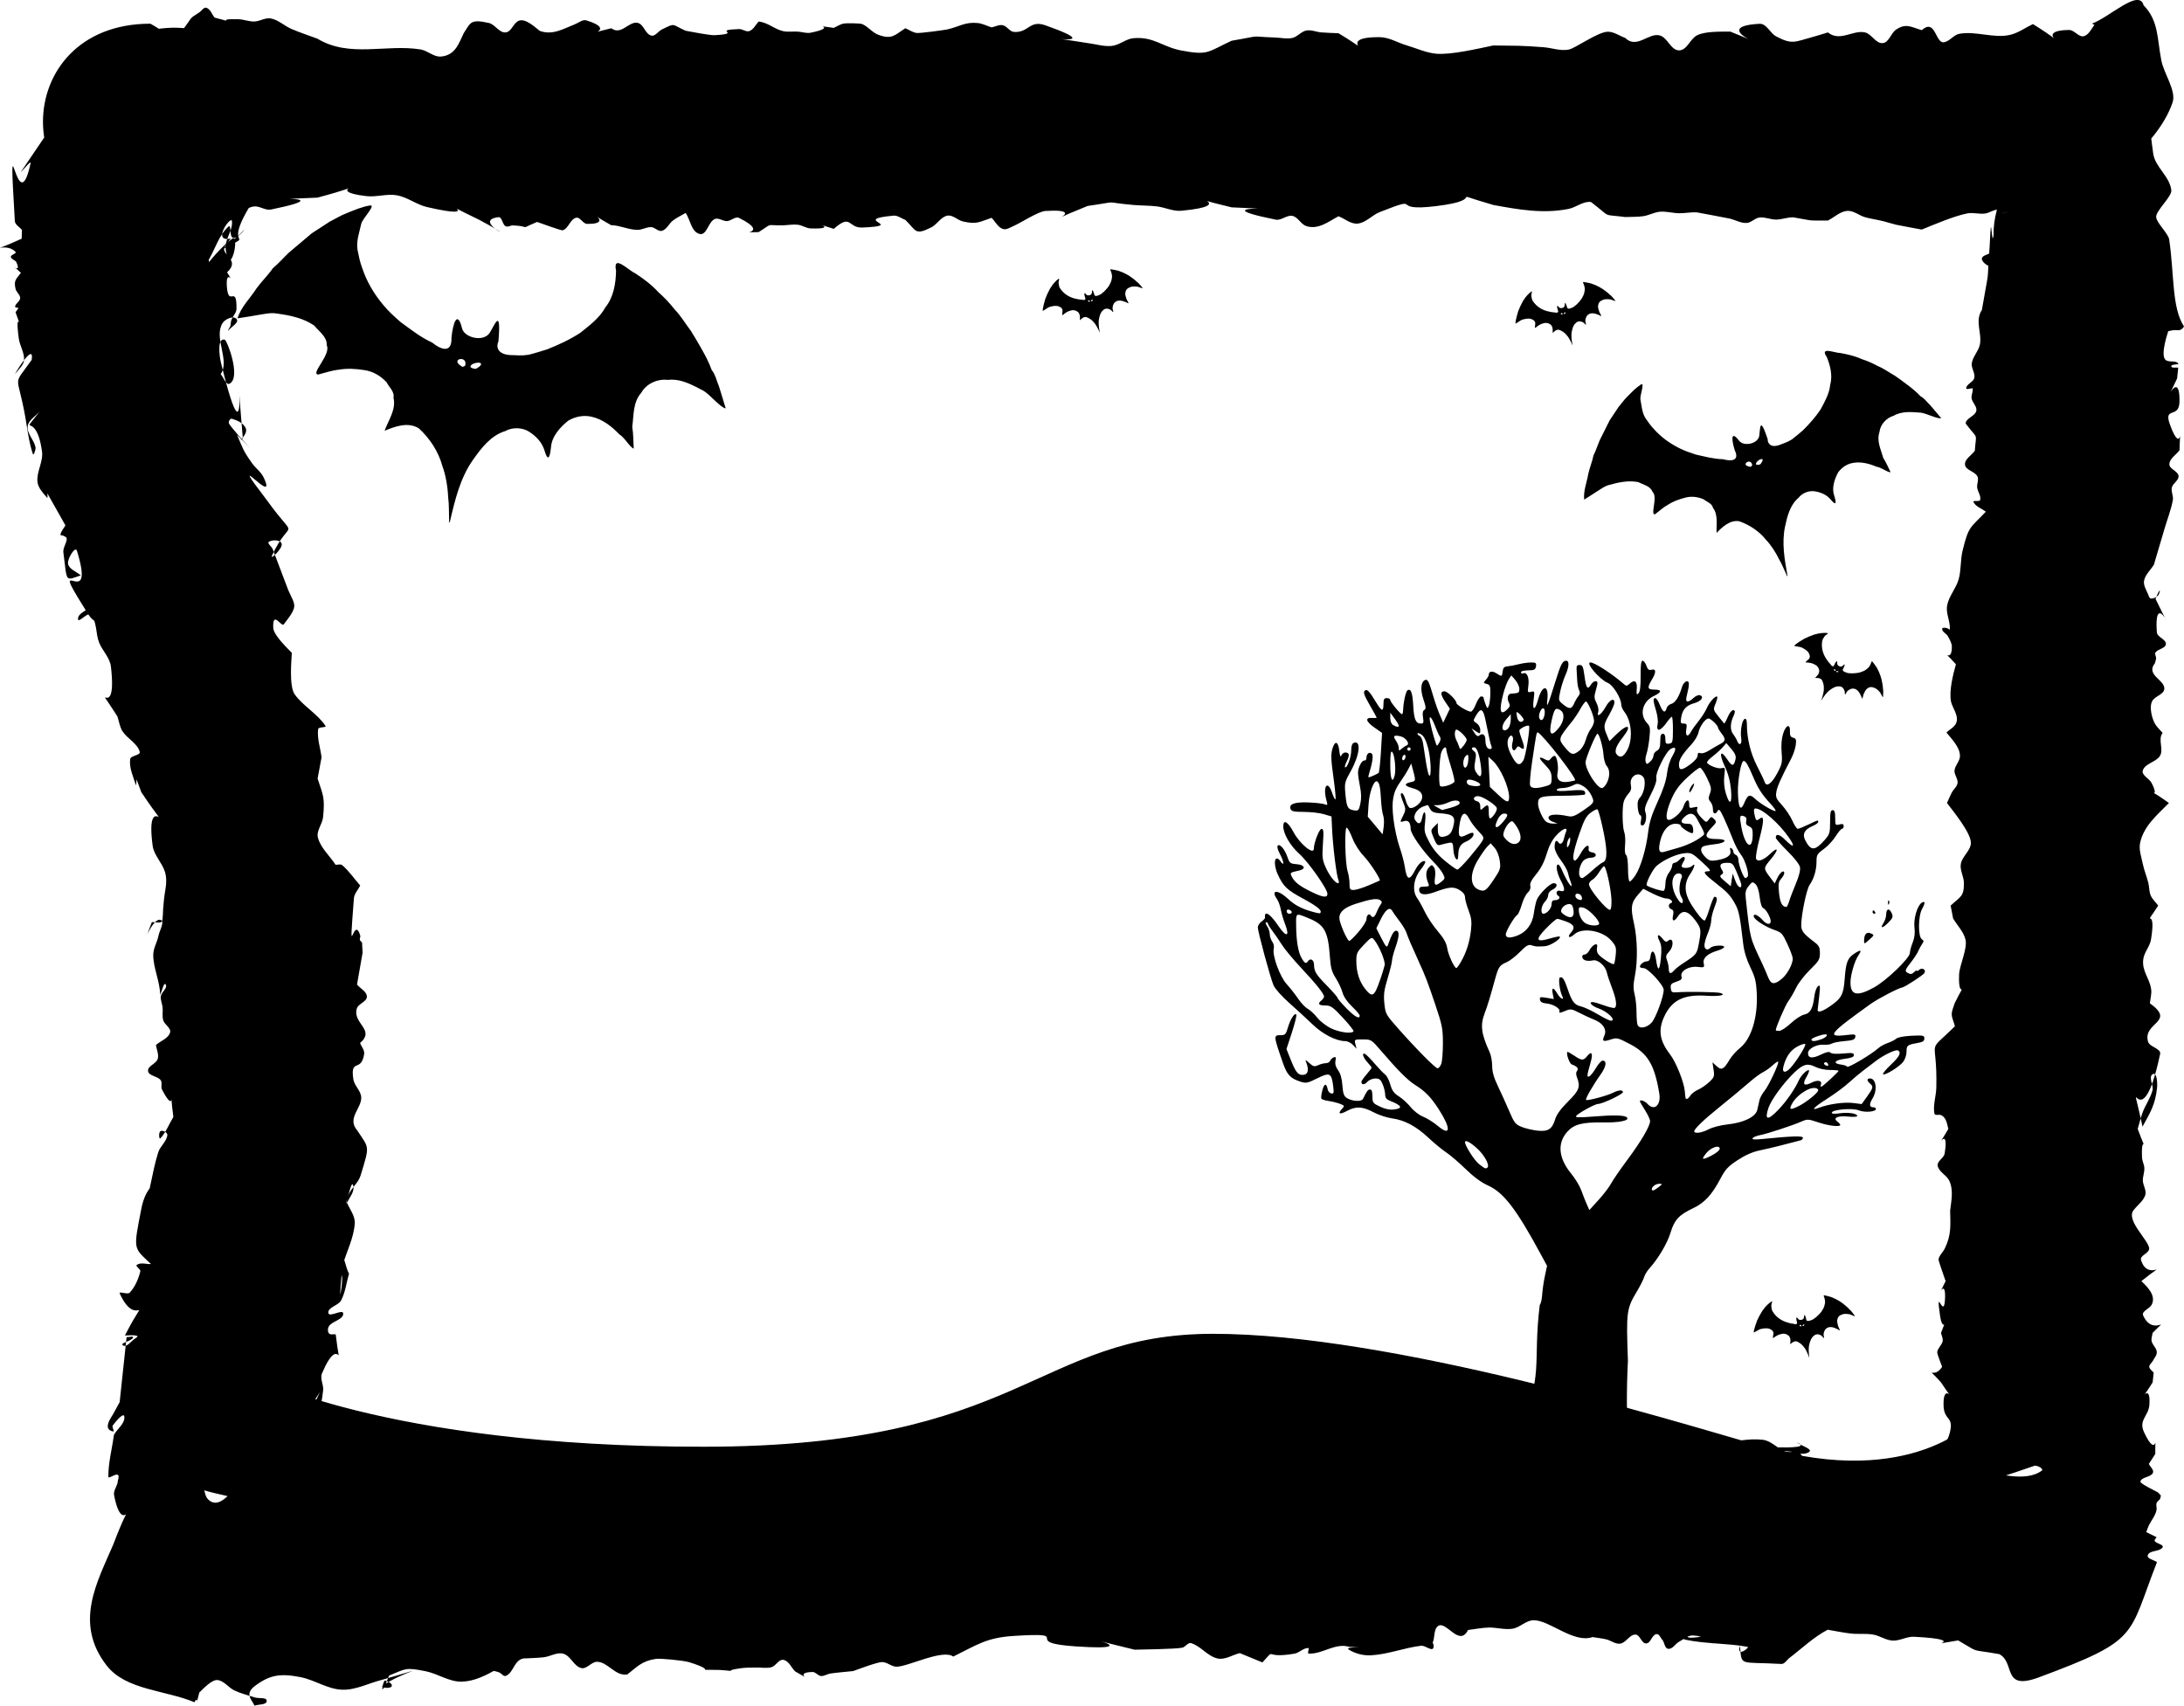
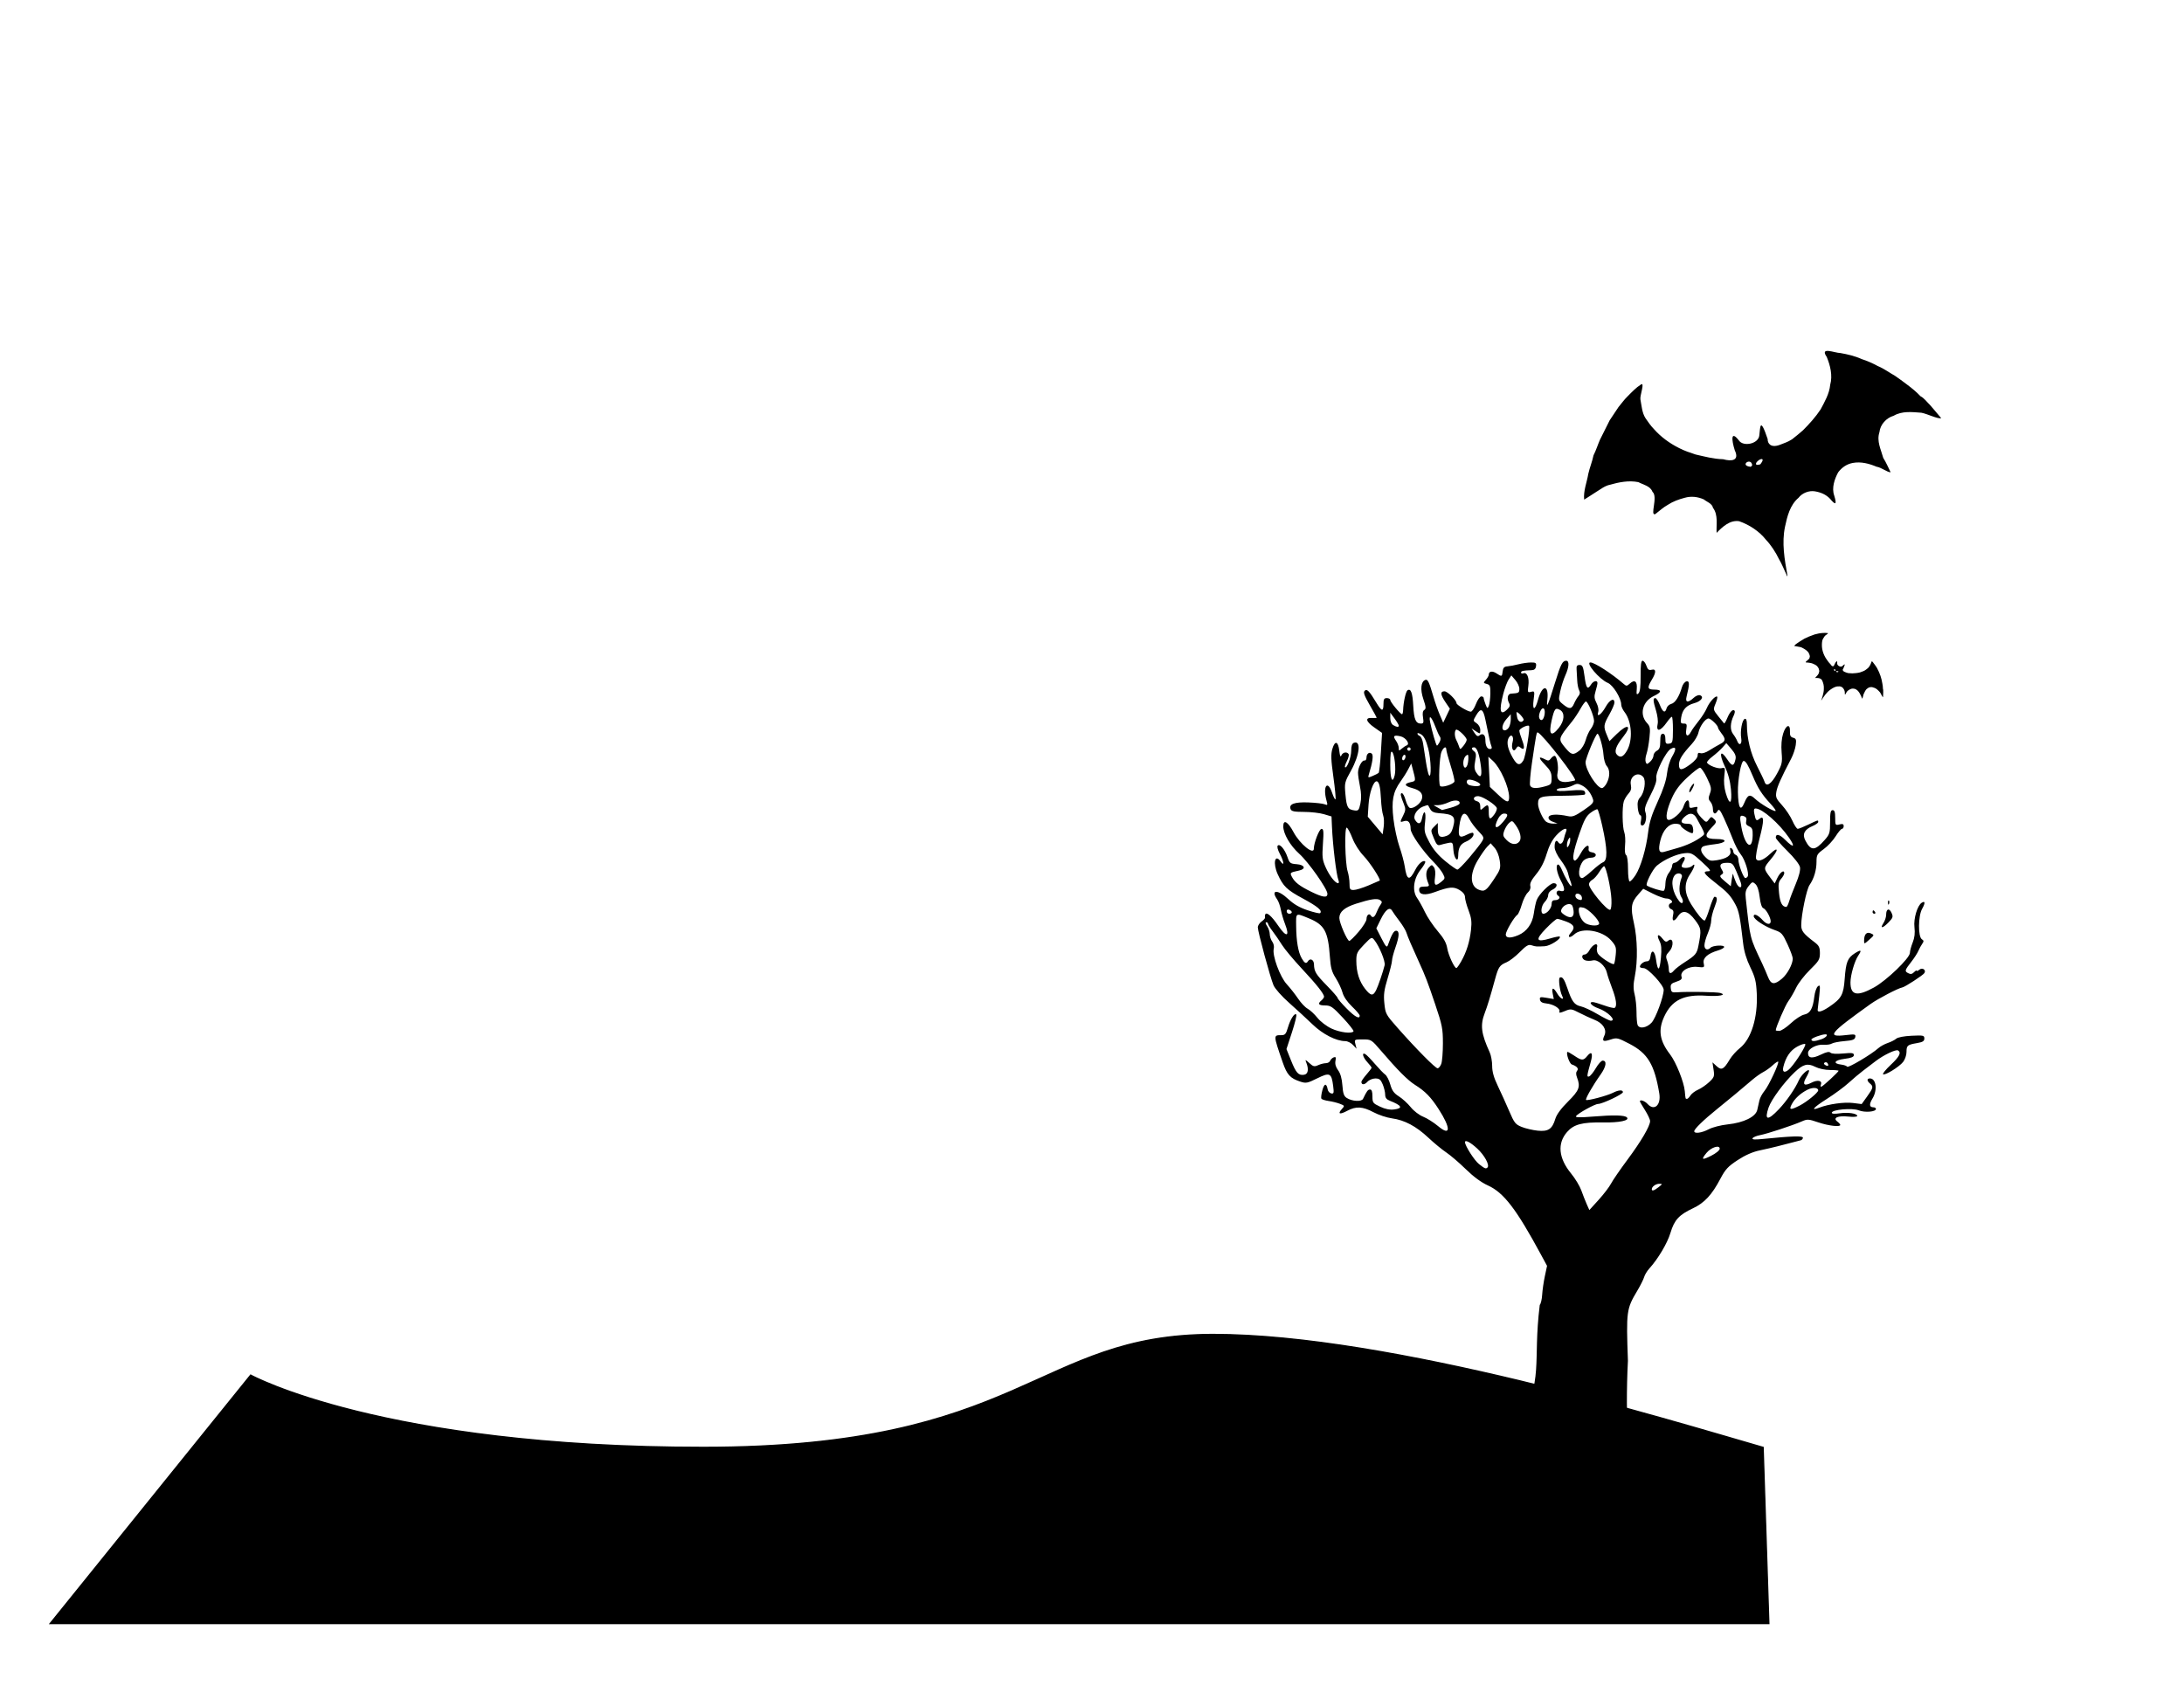
<svg xmlns="http://www.w3.org/2000/svg" version="1.1" viewBox="0 0 1733.4 1353.9">
  <defs>
    <filter id="a" color-interpolation-filters="sRGB">
      <feGaussianBlur stdDeviation="1.343" />
    </filter>
  </defs>
  <g transform="translate(849.39 1796.7)">
    <g>
-       <path d="m-650.46-705.22s104.58 57.367 359.22 57.367 263.73-89.636 404.69-89.636 361.93 68.146 436.52 89.636c118.22 34.062 168.24-21.513 168.24-21.513l4.547 139.83h-1364.1z" stroke="#000" stroke-width="1px" />
+       <path d="m-650.46-705.22s104.58 57.367 359.22 57.367 263.73-89.636 404.69-89.636 361.93 68.146 436.52 89.636l4.547 139.83h-1364.1z" stroke="#000" stroke-width="1px" />
      <path transform="matrix(.861 0 0 .861 285.78 -2060.5)" d="m328.64 836.81c-2.113-4.432-4.519-10.599-7.202-15.016-3.015-6.276-7.385-12.985-12.004-17.834-6.245-7.893-15.282-13.782-24.712-17.07-8.56-1.293-15.316 5.158-20.752 10.728-0.449-7.476 1.632-16.517-3.344-23.075-0.809-4.097-6.008-5.607-8.397-7.733-5.568-2.472-11.773-3.278-17.818-1.477-5.468 1.463-10.542 3.251-15.455 6.457-4.306 2.402-7.474 5.432-11.553 8.559-5.258 1.873 2.845-16.08-2.564-20.572-1.921-5.394-8.525-6.512-13.027-8.924-9.019-1.782-17.923 0.099-26.421 2.467-4.702 1.01-8.896 4.486-12.904 6.874-3.813 2.635-7.032 4.395-10.625 6.791-0.832-8.182 2.518-15.823 3.833-23.838 1.273-5.689 3.627-11.215 4.789-16.976 2.365-4.66 3.898-9.678 5.905-14.296 3.042-6.094 5.994-12.016 9.003-18.02 2.402-3.617 5.474-8.307 8.102-12.163 2.787-3.278 5.154-6.796 8.402-9.911 3.917-3.928 7.608-7.921 12.154-10.812 4.17-2.954-0.994 10.202-0.343 13.565 1.136 5.772 1.438 12.311 4.694 17.369 2.447 3.556 4.616 6.756 7.652 9.911 6.5 7.368 14.429 13.165 23.257 17.593 4.907 2.565 10.089 4.274 15.305 5.983 8.222 1.847 16.561 4.16 25.358 4.355 7.647 2.153 15.323 1.463 10.746-8.201-3.111-9.81-3.693-18.764 3.808-9.068 3.997 5.947 18.074 3.221 18.808-4.756 0.908-6.294 0.294-18.602 7.676 3.395-0.106 4.052 2.787 8.341 10.879 5.499 4.879-2.03 6.945-2.31 11.551-5.189 3.566-2.685 7.12-5.776 10.199-8.413 5.659-5.658 11.603-12.212 16.209-19.217 3.648-6.888 8.06-14.398 8.812-22.636 2.414-8.58 0.037-17.956-3.198-25.759-6.775-9.804 7.591-3.545 12.542-3.561 6.795 1.215 13.375 2.707 19.656 5.582 5.044 1.613 10.228 3.863 14.854 6.431 5.366 2.138 10.685 6.089 15.905 9.01 3.603 2.434 7.164 5.138 10.953 7.959 4.496 3.376 8.706 6.749 12.529 10.849 3.498 1.757 5.973 5.458 8.904 8.221 3.477 4.135 6.927 8.027 10.199 12.013-3.444 0.862-12.78-4.04-18.334-5.023-8.704-0.638-17.7-1.749-25.556 2.814-6.627 1.901-12.367 8.1-13.058 15.123-2.759 8.324 1.451 16.082 3.507 23.687 2.701 4.231 4.678 9.026 6.806 13.253-2.834 0.225-8.643-4.532-12.979-5.101-6.503-2.767-14.265-4.915-21.832-3.493-5.491 0.997-9.976 4.01-13.504 8.594-3.297 6.018-6.232 14.356-3.692 21.46 2.529 8.224 1.453 9.423-3.811 3.017-3.834-4.072-8.774-6.022-14.104-6.907-5.248-0.839-11.546 1.47-15.004 6.006-7.883 6.685-10.42 17.193-12.41 26.579-3.164 14.9-0.433 30.285 2.207 44.899l-0.3 1.051zm-31.86-101.56c-1.05-7.606-11.765 0.112-2.064 1.393 1.023 0.433 1.783-0.976 2.064-1.393zm7.549-0.868c5.37-6.926-1.171-5.416-3.751-1.492-1.556 3.016 2.534 1.951 3.751 1.492z" filter="url(#a)" />
-       <path d="m398.54-1522.9c-0.51-1.069-1.09-2.557-1.738-3.623-0.728-1.514-1.782-3.133-2.896-4.303-1.507-1.905-3.687-3.325-5.963-4.119-2.065-0.312-3.696 1.245-5.007 2.588-0.108-1.804 0.394-3.985-0.807-5.568-0.195-0.988-1.45-1.353-2.026-1.866-1.344-0.597-2.841-0.791-4.299-0.356-1.319 0.353-2.544 0.784-3.729 1.558-1.039 0.58-1.804 1.311-2.788 2.065-1.269 0.452 0.686-3.88-0.619-4.964-0.464-1.302-2.057-1.571-3.143-2.153-2.176-0.43-4.325 0.024-6.375 0.595-1.134 0.244-2.146 1.082-3.114 1.659-0.92 0.636-1.697 1.06-2.564 1.639-0.201-1.974 0.608-3.818 0.925-5.752 0.307-1.373 0.875-2.706 1.155-4.096 0.571-1.124 0.941-2.335 1.425-3.45 0.734-1.47 1.446-2.899 2.172-4.348 0.58-0.873 1.321-2.004 1.955-2.935 0.672-0.791 1.244-1.64 2.027-2.391 0.945-0.948 1.836-1.911 2.933-2.609 1.006-0.713-0.24 2.462-0.083 3.273 0.274 1.393 0.347 2.97 1.133 4.191 0.591 0.858 1.114 1.63 1.846 2.391 1.568 1.778 3.482 3.177 5.612 4.245 1.184 0.619 2.434 1.031 3.693 1.444 1.984 0.446 3.996 1.004 6.119 1.051 1.845 0.519 3.697 0.353 2.593-1.979-0.75-2.367-0.891-4.527 0.919-2.188 0.964 1.435 4.361 0.777 4.538-1.148 0.219-1.519 0.071-4.488 1.852 0.819-0.026 0.978 0.672 2.013 2.625 1.327 1.177-0.49 1.676-0.557 2.787-1.252 0.86-0.648 1.718-1.394 2.461-2.03 1.365-1.365 2.8-2.947 3.911-4.637 0.88-1.662 1.945-3.474 2.126-5.462 0.583-2.07 0.01-4.333-0.772-6.215-1.635-2.366 1.831-0.856 3.026-0.859 1.64 0.293 3.227 0.653 4.743 1.347 1.217 0.389 2.468 0.932 3.584 1.552 1.295 0.516 2.578 1.469 3.838 2.174 0.87 0.587 1.729 1.24 2.643 1.92 1.085 0.815 2.101 1.628 3.023 2.618 0.844 0.424 1.441 1.317 2.148 1.984 0.839 0.998 1.671 1.937 2.461 2.899-0.831 0.208-3.084-0.975-4.424-1.212-2.1-0.154-4.271-0.422-6.166 0.679-1.599 0.459-2.984 1.954-3.151 3.649-0.666 2.009 0.35 3.88 0.846 5.715 0.652 1.021 1.129 2.178 1.642 3.198-0.684 0.054-2.086-1.093-3.132-1.231-1.569-0.668-3.442-1.186-5.268-0.843-1.325 0.241-2.407 0.968-3.258 2.074-0.796 1.452-1.504 3.464-0.891 5.178 0.61 1.984 0.351 2.274-0.919 0.728-0.925-0.983-2.117-1.453-3.403-1.667-1.266-0.202-2.786 0.355-3.62 1.449-1.902 1.613-2.514 4.149-2.994 6.413-0.763 3.595-0.104 7.307 0.533 10.834l-0.072 0.254zm-7.687-24.503c-0.253-1.835-2.839 0.027-0.498 0.336 0.247 0.104 0.43-0.235 0.498-0.336zm1.821-0.209c1.296-1.671-0.283-1.307-0.905-0.36-0.376 0.728 0.611 0.471 0.905 0.36z" />
      <path d="m596.16-1241c0.353-1.131 0.939-2.617 1.188-3.839 0.496-1.605 0.823-3.509 0.801-5.125 0.189-2.421-0.444-4.946-1.574-7.074-1.303-1.633-3.557-1.599-5.432-1.505 1.147-1.397 2.998-2.655 3.193-4.632 0.529-0.858-0.144-1.978-0.218-2.746-0.58-1.351-1.546-2.511-2.911-3.184-1.208-0.638-2.399-1.154-3.794-1.392-1.156-0.281-2.214-0.265-3.449-0.38-1.238-0.531 3.141-2.379 2.92-4.061 0.545-1.27-0.441-2.551-0.842-3.716-1.304-1.795-3.188-2.922-5.08-3.897-0.998-0.592-2.31-0.665-3.411-0.9-1.107-0.159-1.965-0.376-2.994-0.541 1.195-1.585 3.041-2.387 4.588-3.59 1.158-0.798 2.481-1.39 3.632-2.219 1.183-0.437 2.277-1.073 3.39-1.562 1.538-0.58 3.032-1.143 4.549-1.712 1.018-0.246 2.331-0.572 3.429-0.824 1.031-0.123 2.027-0.357 3.112-0.376 1.337-0.053 2.645-0.154 3.924 0.08 1.222 0.161-1.849 1.642-2.285 2.344-0.746 1.208-1.765 2.414-2.018 3.844-0.15 1.031-0.291 1.953-0.271 3.009-0.058 2.37 0.394 4.697 1.23 6.928 0.448 1.259 1.085 2.411 1.727 3.569 1.152 1.675 2.248 3.452 3.773 4.93 1 1.635 2.472 2.772 3.247 0.311 1.059-2.246 2.424-3.926 2.161-0.98-0.268 1.708 2.67 3.534 4.109 2.243 1.193-0.965 3.103-3.244 0.802 1.86-0.683 0.7-0.875 1.933 1.024 2.757 1.197 0.441 1.608 0.73 2.895 0.976 1.071 0.11 2.207 0.146 3.185 0.184 1.929-0.073 4.056-0.258 6.02-0.742 1.776-0.621 3.788-1.226 5.272-2.561 1.835-1.123 2.952-3.172 3.659-5.083 0.409-2.846 1.925 0.618 2.804 1.427 1.003 1.329 1.923 2.673 2.563 4.212 0.628 1.113 1.177 2.361 1.574 3.574 0.599 1.258 0.892 2.83 1.337 4.203 0.239 1.022 0.425 2.084 0.633 3.205 0.242 1.335 0.434 2.622 0.438 3.975 0.331 0.885 0.162 1.946 0.227 2.915-0.063 1.302-0.091 2.557-0.165 3.799-0.751-0.412-1.599-2.811-2.421-3.896-1.436-1.54-2.846-3.212-4.984-3.693-1.485-0.75-3.517-0.595-4.791 0.535-1.853 1.021-2.381 3.084-3.264 4.767-0.216 1.192-0.652 2.365-0.969 3.462-0.538-0.425-0.786-2.22-1.46-3.032-0.697-1.556-1.718-3.21-3.291-4.199-1.135-0.724-2.423-0.926-3.8-0.694-1.571 0.524-3.458 1.519-4.173 3.192-0.901 1.87-1.288 1.906-1.169-0.091-0.011-1.349-0.565-2.505-1.363-3.536-0.791-1.009-2.284-1.634-3.641-1.398-2.492-0.11-4.664 1.334-6.556 2.668-3.004 2.118-5.044 5.288-6.973 8.308l-0.226 0.137zm11.018-23.197c1.062-1.518-2.1-1.91-0.594-0.092 0.11 0.244 0.476 0.12 0.594 0.092zm1.478 1.084c2.086-0.345 0.681-1.151-0.419-0.879-0.77 0.279 0.128 0.761 0.419 0.879z" />
-       <path d="m-492.93-1382.9c-0.219-5.727 0.051-13.449-0.787-19.424-0.335-8.12-1.92-17.331-4.632-24.662-3.05-11.346-10.018-21.832-18.609-29.71-8.579-5.338-18.801-1.544-27.2 1.917 2.972-8.222 9.377-16.953 7.071-26.281 1.024-4.765-3.851-8.785-5.431-12.168-4.828-5.222-11.108-8.95-18.419-9.811-6.537-0.957-12.803-1.383-19.549-0.215-5.725 0.586-10.521 2.371-16.338 3.841-6.501-0.42 10.475-15.924 6.751-23.238 0.432-6.669-6.132-10.918-9.844-15.582-8.845-6.075-19.26-8.171-29.463-9.557-5.507-1.088-11.608 0.701-17.008 1.41-5.305 1.064-9.568 1.464-14.526 2.373 2.886-9.155 10.006-15.8 15.117-23.785 3.991-5.511 9.067-10.348 12.973-15.987 4.688-3.903 8.649-8.575 12.932-12.599 6.075-5.128 11.975-10.113 17.972-15.16 4.245-2.769 9.705-6.377 14.303-9.297 4.502-2.227 8.663-4.906 13.584-6.744 6.012-2.402 11.813-4.978 18.022-5.978 5.834-1.241-5.776 10.477-6.632 14.383-1.448 6.712-4.143 13.861-2.988 20.787 0.981 4.942 1.828 9.374 3.627 14.158 3.565 10.9 9.389 20.777 16.808 29.6 4.076 5.016 8.842 9.241 13.644 13.481 7.961 5.777 15.832 12.107 25.173 16.378 7.203 5.839 15.751 8.644 15.307-3.829 1.196-11.954 4.706-21.821 8.27-7.962 1.538 8.221 17.888 11.8 22.359 3.587 3.88-6.328 8.905-19.806 6.661 7.184-1.985 4.295-0.864 10.228 9.124 10.919 6.168 0.077 8.512 0.731 14.779-0.228 5.063-1.231 10.3-2.903 14.818-4.309 8.679-3.452 18.078-7.734 26.25-13.116 7.092-5.7 15.289-11.713 19.9-20.197 6.55-8.083 8.332-19.232 8.467-29.091-2.736-13.639 9.775-0.296 15.089 1.974 6.724 4.44 13.088 9.078 18.494 15.061 4.662 4.058 9.181 8.864 12.954 13.754 4.766 4.77 8.642 11.461 12.89 17.003 2.739 4.273 5.308 8.816 8.067 13.59 3.261 5.695 6.217 11.255 8.421 17.416 2.939 3.499 3.883 8.609 5.748 12.925 1.819 6.038 3.719 11.804 5.386 17.588-4.09-0.667-11.834-10.233-17.335-13.851-9.037-4.703-18.167-10.048-28.696-8.785-7.983-1.022-16.998 2.972-20.982 10.182-6.801 7.65-5.871 17.91-7.179 27.012 0.942 5.783 0.847 11.836 1.176 17.35-3.142-1.067-7.173-8.849-11.558-11.462-5.694-5.97-13.023-11.857-21.791-13.826-6.347-1.467-12.546-0.308-18.446 2.977-6.314 4.929-13.31 12.512-13.867 21.3-1.087 9.984-2.794 10.772-5.478 1.474-2.23-6.136-6.625-10.507-11.93-13.918-5.238-3.323-13.056-3.756-18.859-0.49-11.538 3.526-19.11 13.62-25.578 22.762-10.272 14.512-14.45 32.265-18.368 49.151l-0.807 0.988zm12.745-123.58c2.387-8.638-12.664-5.312-2.857 0.541 0.897 0.936 2.362-0.223 2.857-0.541zm8.494 2.555c8.955-4.945 1.245-6.347-3.332-3.332-3.061 2.514 1.815 3.262 3.332 3.332z" />
      <path d="m343.67-555.19c-1.483-0.637-2.016-1.201-1.185-1.253 0.831-0.052 1.887-2.976 2.346-6.497 2.942-22.56 5.322-44.344 6.957-63.685 1.034-12.232 2.503-28.911 3.265-37.066 21.48-38.891 11.796-50.108 17.636-97.223 0.839-0.839 1.699-4.479 1.912-8.087 0.213-3.608 1.171-10.242 2.13-14.741l1.743-8.181-4.684-8.667c-19.727-36.499-29.656-49.462-42.255-55.163-5.276-2.388-11.395-6.89-17.603-12.952-5.234-5.111-12.209-11.088-15.5-13.282-3.291-2.194-9.641-7.423-14.111-11.62-9.752-9.156-18.932-14.041-28.939-15.398-4.077-0.553-10.683-2.749-14.679-4.879-8.608-4.589-13.839-4.864-20.866-1.098-5.902 3.163-7.809 2.542-4.255-1.385 2.347-2.593 2.304-2.713-1.468-4.188-2.136-0.835-6.174-1.842-8.972-2.238-2.798-0.396-5.403-1.23-5.789-1.854-0.386-0.624-0.023-3.652 0.805-6.729 1.488-5.526 3.288-5.759 4.227-0.549 0.266 1.474 1.532 2.882 2.814 3.129 2.037 0.392 2.226-0.369 1.501-6.05-1.302-10.195-2.707-10.851-12.665-5.91-7.703 3.822-8.9 4.057-13.309 2.611-8.115-2.661-10.627-5.401-14.056-15.33-7.491-21.694-7.484-21.565-1.171-21.565 3.023 0 3.786-0.872 5.307-6.065 1.955-6.677 5.215-11.767 6.63-10.352 0.499 0.499-1.047 6.878-3.437 14.174l-4.345 13.266 3.567 8.909c4.03 10.067 5.891 12.139 10.337 11.509 3.3-0.468 3.99-4.362 1.749-9.875-0.968-2.381-0.679-2.316 2.477 0.559 3.103 2.827 4.025 3.049 7.018 1.685 1.895-0.864 4.65-1.57 6.121-1.57 1.471 0 3.006-0.863 3.41-1.918 0.405-1.055 1.671-2.276 2.814-2.715 1.645-0.631 1.934-0.041 1.384 2.836-0.462 2.417 0.245 4.904 2.112 7.429 1.869 2.527 3.003 6.525 3.397 11.965 0.468 6.464 1.189 8.553 3.456 10.009 4.261 2.735 11.753 3.14 12.925 0.699 2.991-6.228 3.885-7.413 5.587-7.413 1.289 0 1.875 1.685 1.875 5.391 0 5.069 0.362 5.561 6.065 8.238 4.135 1.941 7.693 2.642 11.18 2.204 7.24-0.91 6.14-3.123-3.43-6.9-2.694-1.063-3.707-2.403-3.707-4.905 0-1.893-0.879-5.545-1.953-8.116-1.591-3.808-2.676-4.674-5.856-4.674-2.176 0-4.97 1.179-6.314 2.664-2.315 2.558-4.746 2.558-4.746-7.8e-4 0-0.672 1.82-3.294 4.043-5.827 2.224-2.533 4.043-4.949 4.043-5.369 0-0.42-1.516-2.4-3.37-4.399-3.64-3.928-4.668-8.181-1.532-6.342 1.011 0.593 4.439 4.111 7.619 7.817 3.18 3.707 6.816 7.471 8.08 8.366 1.264 0.895 3.084 4.434 4.044 7.864 1.35 4.821 2.9 6.965 6.829 9.445 2.796 1.765 7.02 5.619 9.387 8.565 2.421 3.012 6.741 6.322 9.873 7.564 3.063 1.214 8.412 4.591 11.887 7.504 10.071 8.444 10.251 1.695 0.364-13.59-6.194-9.575-10.572-14.054-18.811-19.246-5.674-3.575-13.862-11.797-26.808-26.917-7.698-8.991-7.869-9.098-14.561-9.098-6.711 0-6.763 0.034-5.853 3.707l0.918 3.707-2.846-3.033c-1.566-1.668-4.316-3.033-6.113-3.033-7.155 0-17.854-5.452-25.858-13.177-4.396-4.243-12.735-11.917-18.529-17.052-6.078-5.387-11.397-11.375-12.57-14.152-2.575-6.097-12.455-42.524-12.455-45.921 0-1.4 1.365-3.502 3.033-4.67 1.668-1.168 2.881-2.567 2.696-3.109-0.185-0.542-0.149-1.549 0.081-2.238 0.893-2.679 5.003 0.77 10.417 8.743 6.488 9.554 9.369 8.851 5.412-1.322-1.319-3.392-2.835-8.562-3.369-11.49-0.533-2.927-1.829-6.55-2.88-8.05-5.548-7.922 0.433-8.13 8.798-0.306 4.388 4.105 9.007 6.776 15.389 8.9 5.016 1.669 9.459 2.695 9.873 2.28 1.982-1.982-1.793-5.199-13.59-11.577-12.84-6.942-15.691-9.689-20.066-19.328-3.997-8.808-2.22-16.591 2.311-10.123 3.159 4.509 2.671 0.049-0.677-6.2-1.642-3.063-2.295-5.705-1.586-6.414 1.682-1.682 5.614 2.997 7.742 9.214 1.613 4.714 2.222 5.178 7.285 5.558 6.455 0.484 7.641 3.788 1.818 5.064-7.254 1.589-7.319 1.647-5.629 4.947 2.226 4.346 6.147 7.376 15.401 11.9 9.284 4.54 12.806 4.979 12.802 1.598 0-3.882-14.985-25.151-22.418-31.829-7.159-6.431-12.623-15.839-12.623-21.733 0-5.861 3.675-3.779 8.151 4.619 5.018 9.415 16.11 18.457 16.11 13.133 0-4.622 4.311-15.745 6.103-15.745 1.624 0 1.812 2.01 1.113 11.86-0.738 10.391-0.477 12.685 2.102 18.516 2.994 6.769 7.655 12.755 9.931 12.755 0.691 0 0.824-1.061 0.296-2.359-1.691-4.148-4.512-27.419-5.173-42.664l-0.345-7.957-6.003-1.795c-3.301-0.987-10.419-1.804-15.817-1.815-7.851-0.016-9.984-0.464-10.665-2.237-1.534-3.998 3.075-5.71 14.203-5.272 5.676 0.223 11.472 0.886 12.88 1.473 2.296 0.957 2.446 0.661 1.454-2.861-3.208-11.393 0.827-17.034 4.437-6.203 1.066 3.197 2.261 5.489 2.656 5.094s-0.352-8.38-1.66-17.744c-1.933-13.835-2.079-18.026-0.779-22.365 2.045-6.826 4.611-6.042 5.484 1.676 0.467 4.133 0.971 5.237 1.643 3.602 1.047-2.55 4.437-3.169 5.746-1.05 0.445 0.72-0.171 3.202-1.368 5.517s-1.873 4.512-1.502 4.882c1.432 1.432 4.916-7.802 4.916-13.03 0-3.714 0.675-5.76 2.08-6.299 5.91-2.268 4.754 9.394-2.174 21.945-5.216 9.448-5.32 9.899-4.452 19.237 0.941 10.127 1.865 11.723 7.22 12.472 2.981 0.417 3.487-0.181 4.612-5.447 0.855-4.005 0.753-8.385-0.316-13.56-0.868-4.204-1.57-9.124-1.559-10.932 0.026-4.275 3.13-10.122 5.145-9.691 0.866 0.185 1.575-0.84 1.575-2.279 0-3.193 2.433-4.925 4.298-3.06 1.293 1.293 0.468 6.984-2.346 16.17-0.902 2.946-0.773 3.008 2.933 1.429 2.132-0.909 4.266-1.992 4.743-2.407 0.477-0.415 1.285-7.73 1.796-16.255l0.929-15.5-6.275-4.422c-6.704-4.724-7.358-7.869-1.551-7.455 1.958 0.14 3.559 0.042 3.559-0.219 0-0.26-2.504-4.815-5.564-10.123-4.311-7.477-5.2-10.008-3.948-11.238 1.801-1.769 3.608 0.102 9.446 9.782 4.051 6.717 5.457 6.913 5.457 0.761 0-3.819 0.513-4.717 2.696-4.717 1.483 0 2.696 0.678 2.696 1.507 0 1.58 8.045 11.298 9.353 11.298 0.416 0 0.805-1.516 0.865-3.369 0.199-6.163 2.129-14.801 3.495-15.645 2.648-1.637 3.969 1.934 4.53 12.246 0.595 10.927 1.994 14.182 6.098 14.182 2.056 0 2.32-0.775 1.659-4.852-0.536-3.303-0.213-5.207 1.012-5.965 1.472-0.91 1.337-2.473-0.745-8.599-2.639-7.765-1.944-14.083 1.682-15.287 1.83-0.608 2.943 1.771 6.394 13.659 1.267 4.364 3.514 10.733 4.994 14.152l2.691 6.217 2.645-5.563 2.645-5.563-3.441-5.071c-4.101-6.043-4.368-8.738-0.865-8.738 2.433 0 9.555 7.01 9.555 9.405 0 1.405 8.995 6.769 11.351 6.769 0.969 0 2.804-2.729 4.078-6.065 1.274-3.336 3.176-6.065 4.227-6.065s1.91 0.567 1.91 1.26 0.673 2.968 1.496 5.054c1.39 3.526 1.575 3.603 2.601 1.099 0.608-1.483 1.147-5.809 1.199-9.615 0.082-6.029-0.285-7.018-2.862-7.692-2.799-0.732-2.835-0.908-0.674-3.296 1.256-1.387 2.283-3.197 2.283-4.022 0-2.756 2.781-3.26 6.077-1.101 4.293 2.812 4.455 2.761 4.953-1.569 0.328-2.852 1.203-3.767 3.796-3.97 1.853-0.145 5.796-0.889 8.761-1.653 2.965-0.764 7.405-1.403 9.866-1.421 3.876-0.028 4.417 0.373 4.043 3.001-0.31 2.185-1.373 3.062-3.8 3.139-6.478 0.204-8.087 0.577-8.087 1.873 0 0.718 0.863 0.974 1.918 0.57 2.878-1.105 4.731 3.62 3.887 9.91-0.699 5.208-0.556 5.521 2.184 4.805 2.81-0.735 2.894-0.48 2.014 6.148-1.19 8.97 1.056 9.052 3.487 0.128 3.322-12.199 8.767-12.164 7.38 0.048-0.876 7.71 0.333 5.027 6.071-13.478 4.638-14.956 5.947-17.522 8.941-17.522 2.583 0 2.273 5.017-0.715 11.598-1.382 3.042-3.206 8.767-4.054 12.722-1.511 7.044-1.466 7.252 2.205 10.257 4.944 4.047 6.848 3.929 8.754-0.543 0.869-2.039 2.42-4.718 3.448-5.953 1.317-1.583 1.483-2.976 0.564-4.718-0.718-1.359-1.396-4.897-1.507-7.862-0.111-2.965-0.33-6.908-0.487-8.761-0.217-2.566 0.357-3.369 2.41-3.369 2.309 0 2.871 1.306 3.919 9.098 1.282 9.534 2.362 10.875 5.155 6.402 1.817-2.909 5.079-3.659 5.079-1.167 0 0.841-0.673 3.775-1.496 6.52-1.228 4.098-1.095 5.767 0.743 9.322 1.293 2.501 1.865 5.507 1.354 7.118-1.538 4.846 2.492 2.092 5.901-4.032 3.163-5.683 6.975-7.53 6.975-3.38 0 1.238-1.82 5.474-4.043 9.415-4.638 8.219-4.799 9.529-1.987 16.257l2.056 4.921 5.745-5.638c8.915-8.749 12.485-7.041 5.009 2.398-5.73 7.235-7.174 11.595-4.668 14.1 2.592 2.592 4.88 1.648 7.742-3.198 4.939-8.361 4.018-23.347-1.897-30.867-1.411-1.794-2.566-4.413-2.566-5.821 0-5.082-6.445-15.498-10.673-17.25-6.588-2.729-18.032-16.22-13.758-16.22 3.225 0 17.058 8.933 26.225 16.934 2.265 1.977 2.675 1.968 4.976-0.114 3.892-3.522 6.07-1.888 5.572 4.18-0.36 4.386-0.127 4.985 1.362 3.522 1.246-1.223 1.766-5.447 1.698-13.815-0.071-8.664 0.367-12.054 1.553-12.054 0.908 0 2.269 1.775 3.026 3.945 1.076 3.087 1.984 3.785 4.175 3.212 3.65-0.954 3.692 2.098 0.109 7.974-3.841 6.3-3.457 7.783 2.017 7.783 6.135 0 6 2.07-0.327 5.05-9.133 4.3-11.776 14.743-5.447 21.523 2.45 2.625 2.679 4.034 1.898 11.661-0.489 4.772-1.547 10.562-2.35 12.868-0.804 2.306-1.084 5.178-0.622 6.381 0.762 1.985 1.088 1.964 3.507-0.226 1.467-1.328 2.668-3.512 2.668-4.854 0-1.342 1.213-3.088 2.696-3.882 2.078-1.112 2.696-2.822 2.696-7.461 0-4.451 0.527-6.018 2.022-6.018 1.358 0 2.022 1.358 2.022 4.137 0 3.498 0.46 4.071 2.974 3.707 2.768-0.401 2.978-1.155 3.033-10.876 0.033-5.745-0.355-10.446-0.86-10.446-0.505-4e-4 -2.296 1.971-3.978 4.38-5.141 7.361-8.76 7.964-7.277 1.212 0.433-1.972-0.132-6.615-1.254-10.318-2.433-8.023-2.56-10.101-0.615-10.101 0.801 0 2.409 2.426 3.574 5.391 2.321 5.907 4.268 6.88 5.366 2.681 0.39-1.491 2.083-3.055 3.763-3.477 3.062-0.769 6.25-5.798 8.466-13.356 0.652-2.224 2.27-4.254 3.595-4.511 2.505-0.485 2.505 2.252 0 12.261-1.149 4.592 1.258 4.951 5.634 0.84 1.706-1.603 3.962-2.516 5.119-2.073 3.408 1.308 0.867 4.808-4.551 6.266-6.316 1.701-9.403 5.051-10.418 11.31-0.697 4.295-0.456 4.885 1.995 4.885 2.433 0 2.69 0.6 2.022 4.717-0.882 5.435 1.296 6.403 3.793 1.685 0.883-1.668 3.62-5.506 6.084-8.528 2.464-3.023 5.352-7.584 6.418-10.136 1.984-4.749 7.026-10.28 8.253-9.053 0.376 0.376-0.217 2.838-1.317 5.471-1.945 4.655-1.887 4.931 2.121 9.979 2.267 2.855 4.364 5.436 4.661 5.735 0.297 0.299 1.448-1.63 2.558-4.288 2.078-4.974 4.322-7.247 5.746-5.823 0.446 0.446 0.151 2.175-0.654 3.841-2.849 5.892-3.04 11.414-0.509 14.713 1.326 1.729 2.798 4.205 3.271 5.502 1.547 4.236 3.997 2.687 3.198-2.022-0.972-5.721 0.671-14.79 2.807-15.502 1.145-0.382 1.683 1.084 1.69 4.607 0.021 10.968 2.94 22.853 8.053 32.794 2.861 5.562 5.551 11.219 5.978 12.571 1.393 4.411 5.391 1.775 9.872-6.51 4-7.396 4.309-8.82 3.654-16.84-0.461-5.645-0.045-10.918 1.171-14.826 2.217-7.13 5.729-8.292 5.446-1.802-0.141 3.237 0.471 4.435 2.546 4.977 2.309 0.604 2.626 1.51 2.042 5.846-0.38 2.822-1.958 7.558-3.509 10.523-8.206 15.696-11.201 22.415-11.893 26.681-0.671 4.131-0.099 5.449 4.596 10.584 2.949 3.226 6.623 8.746 8.165 12.268 1.542 3.521 3.447 6.402 4.233 6.402 0.787 0 4.573-1.516 8.415-3.37 7.986-3.853 7.828-3.811 7.828-2.04 0 0.731-2.074 2.196-4.609 3.256-6.311 2.637-8.181 6.403-5.63 11.338 4.407 8.523 7.672 8.434 15.445-0.418 3.873-4.412 4.228-5.604 4.228-14.204 0-7.446 0.418-9.388 2.022-9.388 1.499 0 2.022 1.575 2.022 6.091 0 5.824 0.148 6.054 3.37 5.245 2.548-0.64 3.37-0.317 3.37 1.322 0 1.192-0.605 2.168-1.345 2.168-0.74 0-3.019 2.689-5.064 5.975-2.045 3.286-6.292 7.839-9.437 10.117-5.213 3.776-5.719 4.66-5.719 9.998 0 6.681-2.019 13.452-5.507 18.47-2.417 3.477-6.611 23.747-6.619 31.991 0 4.524 1.803 6.814 10.675 13.52 3.44 2.601 4.147 4.072 4.147 8.63 0 4.923-0.818 6.292-7.866 13.168-4.326 4.22-9.287 10.648-11.024 14.284-1.737 3.636-4.518 8.43-6.179 10.654-2.386 3.195-9.975 20.748-9.975 23.074 0 0.282 1.239 0.513 2.753 0.513s5.668-2.726 9.23-6.058 8.319-6.426 10.571-6.877c4.771-0.954 6.928-4.781 8.054-14.286 0.42-3.55 1.688-7.218 2.816-8.15 1.817-1.501 1.944-0.635 1.107 7.565-0.52 5.093-1.072 9.87-1.228 10.614-0.626 2.995 3.002 2.214 9.178-1.975 9.663-6.554 11.305-9.504 12.213-21.944 0.987-13.53 2.265-16.779 8.061-20.493 4.929-3.159 5.771-2.663 2.82 1.66-3.01 4.408-6.272 15.59-6.272 21.499 0 10.238 5.216 11.357 18.615 3.992 9.987-5.489 28.559-23.377 28.559-27.506 0-1.476 0.99-5.159 2.2-8.183 1.524-3.809 1.957-7.553 1.408-12.186-0.809-6.827 2.31-17.262 5.805-19.422 2.77-1.712 2.881 0.224 0.279 4.871-3.19 5.697-3.321 22.194-0.193 24.145 1.597 0.996 1.647 1.661 0.269 3.618-0.928 1.318-2.311 3.849-3.073 5.624-0.762 1.775-3.085 5.414-5.162 8.087-5.691 7.324-5.894 7.965-3.013 9.508 2.01 1.075 3.145 0.908 4.755-0.703 1.163-1.163 2.115-1.694 2.115-1.18 0 0.514 0.936 0.159 2.079-0.79 2.379-1.975 5.603 0.128 4.049 2.641-1.068 1.728-15.45 11.102-17.524 11.421-3.13 0.482-19.327 8.926-25.226 13.151-32.791 23.485-35.19 26.49-19.71 24.694 7.394-0.858 8.024-0.728 7.587 1.57-0.383 2.014-2.063 2.639-8.551 3.185-4.441 0.374-8.975 1.256-10.076 1.961-1.101 0.705-3.931 1.115-6.288 0.912-5.681-0.489-12.601 3.153-12.601 6.634 0 4.132 3.358 4.539 10.182 1.236 4.413-2.136 6.61-2.582 7.641-1.551 0.907 0.907 4.644 1.149 10.008 0.648 7.132-0.666 8.561-0.456 8.561 1.262 0 1.49-2.075 2.321-7.49 2.997-8.031 1.004-9.542 3.732-2.519 4.551 2.164 0.252 4.273 1.006 4.686 1.674 0.75 1.214 19.33-9.828 24.715-14.689 1.566-1.414 4.931-3.268 7.478-4.122 2.546-0.853 5.579-2.39 6.739-3.415 1.265-1.117 6.157-2.055 12.218-2.342 9.325-0.441 10.109-0.272 10.109 2.18 0 2.077-1.257 2.873-5.749 3.64-7.715 1.317-8.403 1.897-8.403 7.078 0 2.451-1.211 5.995-2.69 7.876-3.155 4.011-14.643 11.059-15.93 9.773-0.487-0.487 2.289-3.868 6.171-7.513 6.846-6.428 8.478-9.671 5.725-11.373-1.676-1.036-11.283 3.534-17.686 8.413-2.677 2.039-7.226 5.505-10.109 7.7-2.883 2.196-8.085 6.582-11.559 9.746-3.474 3.164-11.232 8.874-17.24 12.688-10.736 6.816-13.191 9.716-5.802 6.853 7.304-2.83 19.701-4.555 26.569-3.697l6.96 0.87 4.317-6.011c4.886-6.803 5.137-7.93 2.295-10.288-2.573-2.135-2.595-4.044-0.048-4.044 4.959 0 6.134 9.194 2.035 15.918-2.821 4.627-2.554 6.995 0.788 6.995 1.068 0 1.942 0.579 1.942 1.287 0 2.322-8.807 3.052-13.598 1.127-5.138-2.065-21.446-0.62-21.446 1.9 0 0.878 2.241 1.047 6.132 0.464 6.685-1.002 14.086 0.09 14.086 2.08 0 0.707-3.079 0.927-7.076 0.503-8.374-0.886-12.584 1.003-8.761 3.932 1.297 0.994 2.359 2.196 2.359 2.67 0 1.808-9.255 0.746-17.363-1.992-7.968-2.691-8.735-2.73-13.403-0.69-7.3 3.191-27.285 9.747-32.954 10.811-2.709 0.508-5.343 1.6-5.854 2.427-0.667 1.079 1.509 1.258 7.703 0.637 23.315-2.339 32.219-2.63 32.219-1.053 0 0.874-0.758 1.802-1.685 2.062-0.927 0.26-4.111 1.089-7.076 1.843-2.965 0.754-8.121 2.08-11.457 2.946-3.336 0.867-9.778 2.356-14.316 3.309-5.437 1.142-11.33 3.753-17.281 7.658-7.659 5.025-9.748 7.288-13.754 14.9-6.661 12.657-12.604 19.054-21.653 23.306-11.137 5.233-14.822 9.256-17.911 19.55-2.478 8.258-9.835 20.641-16.852 28.365-1.684 1.853-3.503 4.886-4.044 6.739-0.541 1.853-2.972 6.705-5.402 10.783-8.641 14.494-8.867 16.184-7.454 55.612-4.764 91.868 13.456 161.26-1.132 164.18-9.452-0.113-89.2-2.341-90.127-3.097-1.163-0.948-1.685-0.905-1.685 0.139 0 1.753-2.229 1.813-6.065 0.165zm85.601-302.06c1.399-2.676 7.236-11.167 12.969-18.87 10.858-14.586 18.018-26.795 18.018-30.725 0-1.262-1.819-5.164-4.043-8.671-2.224-3.507-4.043-6.658-4.043-7.003 0-1.657 3.896-0.328 6.065 2.069 5.353 5.915 10.871 0.924 9.31-8.423-3.812-22.838-9.136-31.719-23.505-39.215-9.427-4.917-10.194-5.095-15.06-3.489-6.128 2.022-7.084 1.401-4.974-3.232 2.122-4.658-1.207-9.853-7.996-12.476-2.722-1.052-8.006-3.489-11.742-5.415-6.482-3.343-7.018-3.409-11.712-1.448-3.699 1.545-4.755 1.629-4.259 0.336 0.9-2.345-4.813-5.865-10.384-6.398-3.171-0.303-4.715-1.203-5.044-2.936-0.423-2.231 0.138-2.395 5.242-1.533l5.716 0.966-0.839-4.196c-1.062-5.311 0.51-5.377 3.597-0.152 2.546 4.31 5.93 5.805 3.816 1.685-1.795-3.498-3.098-13.551-1.856-14.319 1.967-1.216 3.619 1.098 6.131 8.591 3.475 10.362 5.521 13.101 10.61 14.198 2.434 0.525 8.404 3.307 13.266 6.182 4.862 2.876 9.562 5.228 10.446 5.228 4.903 0-2.343-7.262-9.834-9.856-5.171-1.79-8.044-4.971-4.49-4.971 0.999 0 5.082 1.194 9.072 2.652 3.991 1.459 7.773 2.333 8.405 1.942 2.016-1.246 1.243-7.018-2.104-15.7-1.789-4.641-3.634-10.158-4.098-12.26-1.219-5.515-7.224-10.686-11.238-9.679-1.763 0.442-4.367 0.436-5.786-0.016-3.017-0.958-3.5-4.681-0.607-4.681 1.086 0 2.693-1.365 3.571-3.033 2.701-5.129 7.423-7.057 6.244-2.55-0.36 1.377-0.087 3.518 0.606 4.757 1.52 2.716 11.815 9.412 12.862 8.366 0.408-0.408 1.025-3.689 1.371-7.292 0.566-5.888 0.194-7.047-3.676-11.454-6.963-7.93-23.086-10.541-29.263-4.739-3.654 3.433-5.945 2.283-2.667-1.339 3.641-4.024 2.669-6.448-3.535-8.817-3.175-1.213-6.447-2.205-7.27-2.205-0.823 0-4.867 3.48-8.987 7.733-8.77 9.054-7.861 11.165 3.373 7.829 3.842-1.141 7.256-1.804 7.586-1.474 1.548 1.548-7.537 7.415-11.841 7.647-6.737 0.364-7.083 0.34-10.491-0.747-2.519-0.803-4.21 0.168-9.32 5.351-3.433 3.482-8.162 7.134-10.508 8.114-5.554 2.321-6.514 3.724-9.161 13.395-3.891 14.215-6.087 21.429-8.206 26.957-3.692 9.634-2.85 16.266 3.965 31.204 1.066 2.336 1.938 7.183 1.938 10.771 0 4.637 1.312 9.255 4.538 15.97 2.496 5.196 6.536 14.121 8.979 19.833 4.024 9.412 4.957 10.594 9.951 12.596 3.031 1.215 8.704 2.541 12.607 2.946 8.446 0.876 11.603-1.233 14.046-9.384 1.027-3.428 4.539-8.206 10.097-13.737 8.914-8.87 9.959-11.657 7.145-19.057-0.942-2.477-0.936-4.152 0.015-5.3 1.48-1.783-0.021-3.61-4.176-5.081-1.864-0.66-4.701-8.732-3.494-9.94 0.233-0.233 2.631 1.077 5.329 2.911 6.039 4.104 7.332 4.141 10.445 0.301 3.445-4.248 4.686-2.155 2.768 4.669-3.16 11.25-3.272 12.233-1.308 11.578 1.016-0.339 3.416-3.299 5.334-6.578 1.918-3.28 4.349-5.963 5.402-5.963 3.575 0 2.85 4.757-1.7 11.15-6.21 8.726-12.223 19.252-11.443 20.032 0.894 0.894 16.865-3.352 21.37-5.681 4.382-2.266 7.877-2.479 7.877-0.481 0 1.621-16.275 9.35-19.687 9.35-2.582 0-16.214 7.55-17.558 9.725-0.653 1.056 3.054 1.147 13.113 0.322 16.826-1.38 25.453-1.178 27.269 0.638 2.488 2.488-5.902 4.242-19.187 4.013-16.285-0.281-22.938 1.493-28.24 7.532-7.975 9.083-6.84 20.817 3.198 33.054 3.206 3.909 6.825 9.9 8.041 13.314 1.217 3.414 3.154 8.33 4.305 10.925l2.093 4.718 7.343-8.087c4.038-4.448 8.488-10.277 9.887-12.953zm37.726 2.844c3.151-2.465 3.19-2.638 0.606-2.666-2.775-0.03-5.998 2.271-5.998 4.283 0 1.738 1.786 1.202 5.391-1.617zm-135.79-15.615c1.874-1.874-2.412-9.765-8.172-15.049-5.485-5.031-9.689-7.205-9.689-5.01 0 2.81 7.457 14.478 11.075 17.33 4.654 3.667 5.505 4.01 6.786 2.728zm184.31-14.881c0-3.277-6.774-1.163-10.439 3.258-4.575 5.519-3.711 6.058 3.7 2.303 3.834-1.943 6.739-4.34 6.739-5.56zm-8.709-15.461c2.974-1.573 9.628-3.282 15.017-3.855 12.808-1.363 22.257-5.993 23.501-11.515 0.501-2.224 1.277-5.665 1.724-7.646 0.448-1.982 2.246-5.317 3.997-7.413 3.36-4.022 11.869-22.23 10.859-23.24-0.326-0.326-2.253 0.96-4.284 2.856-2.031 1.897-5.391 4.312-7.468 5.367s-6.019 3.841-8.761 6.19c-8.782 7.524-18.505 15.6-27.948 23.211-10.745 8.662-18.147 15.847-18.147 17.618 0 2.175 5.966 1.359 11.509-1.573zm55.68-15.916c6.148-6.484 12.882-16.253 15.856-23.005 1.689-3.833 6.897-8.937 7.997-7.836 0.396 0.396-0.546 2.866-2.093 5.489-3.384 5.736-1.814 7.365 4.134 4.29 4.792-2.478 8.698-1.686 7.47 1.514-0.448 1.168-0.274 1.921 0.387 1.673 1.547-0.579 13.627-11.755 13.627-12.608 0-0.355-3.057-0.646-6.793-0.646-3.972 0-8.87-1.051-11.794-2.531-5.991-3.032-9.555-2.093-16.272 4.29-8.42 8.002-18.584 21.791-20.73 28.124-3.455 10.197-0.677 10.619 8.21 1.246zm16.394-2.833c5.683-2.899 14.81-10.367 14.81-12.118 0-2.304-4.433-2.571-8.509-0.511-5.633 2.845-10.159 7.041-12.545 11.626-2.329 4.478-0.989 4.693 6.244 1.003zm-86.602-8.061c0.92-1.473 3.643-3.532 6.053-4.577 2.409-1.044 6.362-3.758 8.785-6.03 4.048-3.796 4.333-4.599 3.519-9.913l-0.886-5.782 3.304 3.03c3.885 3.562 5.662 2.651 10.422-5.337 1.639-2.752 5.245-6.796 8.012-8.988 9.051-7.169 14.35-24.266 13.436-43.355-0.457-9.548-1.288-12.922-5.13-20.828-3.048-6.273-4.949-12.597-5.673-18.87-2.441-21.16-3.374-25.847-6.176-31-3.894-7.162-6.157-9.603-16.134-17.401-9.064-7.084-10.14-8.864-5.391-8.915 2.546-0.027 1.735-1.222-5.054-7.448-7.521-6.896-8.479-7.378-13.693-6.886-6.365 0.601-16.318 5.054-22.021 9.852-3.405 2.865-9.348 14.664-7.948 15.782 1.956 1.563 12.398 4.812 13.425 4.178 0.693-0.428 1.272-3.017 1.289-5.753 0.018-2.851 1.155-6.414 2.666-8.345 1.45-1.853 2.649-4.431 2.666-5.728 0.015-1.297 0.846-2.359 1.843-2.359 0.997 0 2.898-1.199 4.224-2.664 3.199-3.535 5.457-1.991 2.868 1.96-1.114 1.7-1.652 3.463-1.196 3.919 1.405 1.405 6.492 0.916 8.197-0.789 2.986-2.986 1.83 1.447-1.752 6.719-4.878 7.179-4.579 14.965 0.913 23.759 4.75 7.605 9.138 12.922 10.667 12.922 0.55 0 2.315-4.246 3.921-9.435s3.375-9.435 3.931-9.435c2.468 0 2.477 2.088 0.035 8.284-1.44 3.653-2.618 8.389-2.618 10.524s-1.213 6.712-2.696 10.171c-1.483 3.459-2.696 7.755-2.696 9.547 0 3.348 2.455 4.307 4.862 1.9 1.824-1.824 10.593-2.362 10.808-0.664 0.093 0.741-2.103 2.019-4.882 2.839-8.226 2.429-12.22 5.992-11.37 10.145 0.71 3.468 0.594 3.534-5.074 2.901-6.928-0.774-13.873 3.501-12.536 7.716 0.6 1.89-0.316 2.798-4.073 4.038-4.137 1.365-4.786 2.123-4.433 5.176 0.369 3.192 0.921 3.538 5.131 3.219 8.173-0.619 31.564-0.235 34.211 0.562 5.358 1.613-1.048 2.873-11.15 2.194-17.831-1.2-27.322 3.472-33.349 16.416-5.06 10.865-3.777 19.254 4.609 30.163 4.698 6.111 11.042 21.979 11.673 29.197 0.555 6.353 0.472 6.065 1.768 6.065 0.563 0 1.776-1.205 2.696-2.678zm79.428-21.92c4.794-5.293 12.455-17.596 11.708-18.803-0.395-0.639-3.248 0.221-6.341 1.913-5.555 3.038-9.151 8.303-11.078 16.217-1.141 4.688 1.764 5.031 5.71 0.674zm-277.2-3.12c0.723-1.901 1.314-9.247 1.314-16.323 0-11.697-0.554-14.505-6.1-30.94-5.992-17.755-7.907-22.75-12.848-33.52-5.453-11.886-9.084-20.379-10.019-23.434-0.541-1.769-3.024-5.889-5.518-9.156-2.494-3.267-5.081-6.917-5.749-8.112-1.966-3.514-5.296-1.071-9.093 6.67l-3.515 7.168 4.104 8.016c3.408 6.656 4.266 7.563 5.055 5.345 3.057-8.591 4.684-11.432 6.549-11.432 2.806 0 2.611 4.335-0.605 13.478-1.434 4.077-2.627 8.671-2.652 10.208-0.023 1.537-1.595 7.906-3.491 14.152-2.822 9.297-3.289 12.901-2.579 19.868 0.837 8.209 1.214 8.903 10.629 19.544 14.829 16.761 29.848 31.924 31.618 31.924 0.872 0 2.176-1.556 2.899-3.457zm306.64-0.519c-0.496-0.803-1.531-1.07-2.301-0.595-0.906 0.56-0.768 1.254 0.391 1.97 2.163 1.337 3.147 0.628 1.91-1.375zm-4.96-19.069c3.76-1.311 5.924-3.924 3.234-3.904-3.041 0.023-11.12 3.001-11.12 4.099 0 1.69 2.666 1.624 7.886-0.195zm-371.32-6.294c0.352-0.569-3.453-5.421-8.455-10.783-8.093-8.674-9.639-9.748-14.038-9.748-5.262 0-6.211-1.313-2.922-4.043 1.112-0.923 2.022-2.235 2.022-2.915 0-2.26-5.932-9.736-17.839-22.483-6.475-6.932-13.45-15.293-15.5-18.58-2.05-3.287-5.395-8.163-7.433-10.837-2.039-2.674-3.707-5.384-3.707-6.024s-0.641-1.163-1.424-1.163c-0.798 0-0.502 1.317 0.674 2.995 1.154 1.648 2.117 4.529 2.141 6.402 0.023 1.874 0.92 4.566 1.993 5.983 1.087 1.437 1.613 3.918 1.189 5.609-1.334 5.317 4.863 22.253 10.32 28.206 2.719 2.965 6.783 8.135 9.032 11.488s5.637 6.925 7.529 7.938c1.892 1.013 5.375 4.248 7.739 7.191 2.426 3.019 7.303 6.748 11.194 8.56 6.685 3.113 16.183 4.309 17.485 2.202zm236.56-6.855c3.305-3.538 9.619-20.674 9.619-26.106 0-3.662-12.42-17.136-15.837-17.182-1.668-0.02-3.033-0.526-3.033-1.119 0-1.878 3.146-4.313 5.572-4.313 1.528 0 2.484-1.247 2.763-3.603 0.756-6.385 3.464-5.057 4.461 2.186 1.366 9.933 2.876 9.404 3.876-1.358 0.656-7.059 0.378-10.404-1.104-13.27-2.595-5.019-1.114-6.359 2.272-2.055 2.121 2.697 3.039 3.055 4.571 1.784 4.139-3.436 4.854 4.259 0.797 8.585-2.595 2.767-2.859 3.853-1.685 6.941 0.766 2.013 1.392 5.138 1.392 6.942 0 3.821 1.597 4.214 4.215 1.037 1.017-1.235 4.909-4.206 8.648-6.603 8.297-5.318 9.46-6.71 10.631-12.718 2.512-12.888 2.389-13.871-2.583-20.555-5.558-7.471-10.057-8.472-13.621-3.033-3.022 4.612-5.006 4.271-3.92-0.675 0.663-3.018 0.348-4.252-1.241-4.862-2.49-0.955-2.841-4.11-0.543-4.876 2.571-0.857-0.125-3.739-3.498-3.739-1.705 0-6.535-1.733-10.733-3.85l-7.633-3.85-3.994 4.549c-5.639 6.423-6.218 10.285-3.403 22.695 2.836 12.498 3.146 30.048 0.746 42.157-1.266 6.386-1.31 9.921-0.179 14.412 0.824 3.273 1.498 9.575 1.498 14.005 0 4.43 0.368 9.013 0.818 10.186 1.313 3.422 7.173 2.519 11.129-1.715zm-231.64-5.611c0-0.754-2.757-4.012-6.126-7.241-3.851-3.69-6.649-7.811-7.535-11.097-0.775-2.875-3.173-8.008-5.329-11.408-3.187-5.025-4.061-8.176-4.674-16.848-1.439-20.379-4.269-25.532-16.844-30.682-10.55-4.32-10.047-4.634-9.938 6.215 0.121 12.036 1.622 20.731 4.417 25.593 2.259 3.929 3.562 4.554 4.919 2.359 1.726-2.793 4.718-1.327 4.812 2.359 0.149 5.821 1.422 7.915 10.381 17.08 4.617 4.723 8.394 9.085 8.394 9.695 0 0.609 3.164 4.311 7.03 8.226 6.637 6.721 10.492 8.832 10.492 5.748zm13.065-20.303c1.647-3.339 5.424-14.414 6.712-19.683 0.733-2.999-4.153-14.975-8.148-19.971-2.109-2.637-2.288-2.558-8.241 3.628-5.498 5.714-6.084 6.949-6.077 12.804 0.015 9.073 2.32 16.406 7.047 22.377 4.438 5.606 6.27 5.783 8.707 0.844zm322.16-9.103c4.303-3.685 8.472-11.514 8.472-15.91 0-1.262-1.895-6.406-4.211-11.43-3.8-8.245-4.764-9.324-9.886-11.069-7.85-2.675-16.904-8.607-16.904-11.075 0-2.511 3.447-0.949 7.3 3.309 3.003 3.319 6.178 3.695 6.178 0.732 0-3.093-3.658-9.605-5.872-10.455-1.211-0.465-2.277-3.748-2.866-8.825-0.595-5.126-1.825-8.887-3.36-10.277-2.259-2.044-2.62-1.939-5.379 1.568-2.372 3.016-2.824 4.963-2.285 9.842 3.636 32.888 2.995 30.356 13.134 51.909 1.395 2.965 3.426 7.666 4.513 10.446 2.387 6.103 5.126 6.405 11.165 1.235zm-254.71-13.61c4.219-7.389 6.778-15.585 7.815-25.027 0.711-6.476 0.325-9.564-1.937-15.5-1.554-4.077-2.825-8.787-2.825-10.466-4.1e-4 -1.982-1.498-3.963-4.271-5.649-4.766-2.898-8.226-2.621-19.645 1.575-7.835 2.879-12.476 2.237-12.476-1.725 0-2.016 0.947-2.605 4.188-2.605 3.474 0 4.016-0.402 3.179-2.359-2.327-5.442-2.265-9.913 0.175-12.61 2.304-2.547 2.586-2.576 4.153-0.433 1.076 1.471 1.391 4.414 0.875 8.176-0.898 6.553 0.223 7.283 5.108 3.327 2.954-2.392 3.026-2.789 1.16-6.361-1.095-2.096-4.347-6.185-7.227-9.088-8.813-8.883-18.349-22.551-18.371-26.334-0.03-5.145-1.844-7.329-5.202-6.263-3.444 1.093-3.458 0.985-0.631-4.682 1.877-3.763 1.966-5.136 0.558-8.631-2.815-6.989-3.166-8.873-1.652-8.873 0.799 0 2.115 2.457 2.924 5.461 0.809 3.003 2.299 5.779 3.313 6.168 2.708 1.039 8.706-3.375 9.639-7.094 1.063-4.237-1.32-6.893-7.737-8.62-6.264-1.687-6.716-3.461-1.192-4.675 4.312-0.947 4.27-0.589 1.356-11.457l-0.903-3.37-2.39 4.588c-1.314 2.523-4.058 6.892-6.098 9.707-6.026 8.319-7.338 15.275-5.622 29.819 0.815 6.913 2.954 16.798 4.753 21.967 1.799 5.169 3.683 12.179 4.186 15.577 1.665 11.244 3.74 11.865 8.5 2.541 2.396-4.694 6.261-7.888 7.746-6.403 0.481 0.481-1.094 3.322-3.499 6.315-5.738 7.141-7.003 16.911-2.929 22.632 1.5 2.107 4.308 7.155 6.24 11.218 1.932 4.063 6.483 10.859 10.114 15.101 4.753 5.553 6.866 9.328 7.544 13.478 0.897 5.488 5.685 15.886 7.305 15.864 0.419 0 2.119-2.386 3.776-5.289zm-81.352-23.558c3.426-4.01 6.229-8.523 6.229-10.029 0-3.134 2.096-4.957 3.356-2.919 1.448 2.342 3.06 1.52 4.58-2.337 0.803-2.039 2.227-4.785 3.164-6.104 1.401-1.971 1.345-2.635-0.318-3.735-2.406-1.593-7.602-0.808-19.121 2.886-9.13 2.928-13.227 6.433-13.227 11.314 0 3.781 6.265 18.214 7.906 18.214 0.661 0 4.004-3.281 7.43-7.291zm126.63 2.757c6.785-2.835 11.272-9.102 12.395-17.312 0.537-3.923 1.543-8.649 2.236-10.502 1.748-4.673 10.57-13.478 13.504-13.478 3.567 0 2.946 3.372-0.948 5.146-1.977 0.9-3.37 2.662-3.37 4.26 0 1.498-1.213 3.938-2.696 5.42-2.916 2.916-3.688 9.435-1.117 9.435 2.784 0 6.508-4.362 6.508-7.622 0-2.23 0.77-3.161 2.616-3.161 3.034 0 4.8-2.118 2.797-3.356-2.563-1.584-1.559-4.973 1.212-4.093 4.123 1.309 4.364-1.195 0.767-7.96-3.323-6.25-4.439-12.895-2.165-12.895 0.651 0 1.988 1.971 2.971 4.38 2.42 5.931 6.833 13.385 7.518 12.699 0.307-0.306-0.03-2-0.748-3.764-0.718-1.764-1.65-4.828-2.072-6.81-0.422-1.982-2.932-6.439-5.579-9.907-2.815-3.687-4.858-7.934-4.923-10.232-0.131-4.606 1.319-6.601 2.918-4.015 1.463 2.368 3.625 0.968 4.46-2.888 0.364-1.679 1.108-4.114 1.653-5.411 1.822-4.336-2.82-2.587-7.818 2.944-3.209 3.552-5.715 8.407-7.591 14.705-1.873 6.29-4.593 11.561-8.216 15.926-3.786 4.56-5.206 7.38-4.718 9.367 0.444 1.807-0.288 3.735-2.007 5.292-1.488 1.347-3.641 5.666-4.784 9.599-1.143 3.933-2.705 7.538-3.47 8.011-2.376 1.469-9.215 13.066-9.215 15.628 0 2.954 3.697 3.176 9.878 0.593zm64.233-9.281c-0.035-2.996-8.632-11.675-12.447-12.567-3.125-0.731-3.707-0.431-3.707 1.912 0 4.285 2.698 9.222 5.882 10.764 4.083 1.977 10.296 1.911 10.272-0.107zm-20.218-8.761c-0.015-2.039-0.542-4.53-1.179-5.536-1.499-2.365-6.436-0.859-8.241 2.515-1.07 1.999-0.727 2.962 1.649 4.626 4.762 3.335 7.795 2.709 7.771-1.605zm-223.72-0.193c0-0.662-0.91-1.553-2.022-1.979-1.232-0.473-2.022 0-2.022 1.204 0 1.089 0.91 1.979 2.022 1.979s2.022-0.542 2.022-1.204zm253.69-10.387c-0.412-8.76-4.296-26.149-5.841-26.149-0.538 0-2.295 2.131-3.904 4.734-1.609 2.604-4.085 5.355-5.501 6.113-1.416 0.758-2.575 2.331-2.575 3.496 0 3.781 14.352 21.099 16.784 20.252 0.829-0.289 1.258-3.778 1.038-8.445zm141.02 1.818c0.702-2.409 3.088-8.695 5.303-13.969 2.575-6.132 3.774-10.91 3.326-13.253-0.414-2.167-4.481-7.386-9.957-12.775-5.091-5.011-9.256-9.777-9.256-10.592 0-3.464 2.974-2.799 7.437 1.663 6.745 6.745 8.315 5.94 3.125-1.603-7.852-11.413-21.368-23.247-26.567-23.261-1.364 0-1.627 1.126-0.997 4.277 1.076 5.38 1.64 5.928 4.045 3.931 3.758-3.119 3.79 1.267 0.115 15.4-2.009 7.723-3.28 15.012-2.825 16.198 1.141 2.973 5.768 1.407 11.267-3.814 6.576-6.243 6.863-3.333 0.429 4.351-5.974 7.136-5.973 7.077-0.256 14.691l3.377 4.496 2.11-4.398c2.174-4.53 5.48-6.812 5.48-3.783 0 0.941-1.125 2.962-2.501 4.493-2.111 2.348-2.365 4.111-1.627 11.292 0.791 7.698 2.485 10.943 5.75 11.014 0.521 0.016 1.522-1.951 2.224-4.36zm-85.461-3.331c-2.156-3.291-2.07-9.809 0.208-15.747 1.258-3.278-3.503-4.475-5.723-1.438-3.287 4.495-1.543 13.696 3.886 20.501 2.473 3.1 3.913 0.17 1.629-3.316zm-79.031-0.023c-0.564-2.928-5.138-4.03-5.138-1.238 0 1.852 1.755 3.213 4.479 3.474 0.61 0.057 0.907-0.948 0.659-2.237zm-69.767-14.252c5.125-7.675 5.438-8.68 4.6-14.776-0.538-3.908-2.168-7.998-4.051-10.161l-3.151-3.621-2.698 2.696c-1.484 1.483-4.856 6.299-7.493 10.703-6.694 11.179-6.274 20.853 1.022 23.565 4.359 1.621 5.731 0.641 11.772-8.407zm-99.559 4.894c4.682-1.987 8.673-3.715 8.87-3.838 1.14-0.719-7.726-14.381-12.686-19.549-3.456-3.602-7.126-9.371-8.94-14.054-1.692-4.37-3.723-8.16-4.513-8.423-1.914-0.638-1.332 28.267 0.697 34.643 0.824 2.59 1.498 6.987 1.498 9.772 0 4.466 0.387 5.063 3.281 5.063 1.804 0 7.112-1.626 11.794-3.614zm295.48-2.228c-0.498-1.606-2.152-5.8-3.677-9.322-2.493-5.758-3.213-6.402-7.157-6.402-5.282 0-6.574 1.634-4.253 5.378 1.444 2.33 1.396 3-0.291 4.052-1.665 1.038-1.189 1.959 2.696 5.219l4.717 3.958 0.808-5.597c0.445-3.078 0.9-4.913 1.011-4.077 0.112 0.836 1.131 3.742 2.265 6.457 2.151 5.147 5.462 5.431 3.881 0.334zm-83.563-5.952c4.199-6.452 8.481-21.037 10.054-34.246 0.92-7.724 2.841-13.83 7.635-24.261 4.274-9.299 6.699-16.631 7.286-22.026 0.518-4.762 2.231-10.405 4.164-13.725 3.523-6.049 3.129-8.237-1.077-5.986-3.927 2.102-12.356 18.989-11.551 23.143 0.448 2.315-1.05 6.744-4.601 13.608-4.13 7.98-5.013 10.857-4.097 13.334 1.513 4.091 0.042 10.735-2.376 10.735-1.371 0-1.662-1.096-1.072-4.043 0.476-2.379 0.243-4.044-0.566-4.044-0.756 0-1.65-2.578-1.986-5.728-0.466-4.361 0.015-6.42 1.991-8.629 3.278-3.653 4.705-13.17 2.392-15.957-4.113-4.956-11.232-0.522-9.895 6.163 0.596 2.978 0.09 4.837-1.911 7.024-1.496 1.636-3.166 4.438-3.71 6.226-1.399 4.598-1.136 20.364 0.406 24.379 0.712 1.853 0.995 6.475 0.629 10.271-0.415 4.309-0.101 7.25 0.838 7.83 0.887 0.548 1.502 5.037 1.502 10.958 0 5.691 0.575 10.029 1.329 10.029 0.731 0 2.809-2.275 4.618-5.054zm-34.531-3.487c3.489-3.215 7.406-6.229 8.703-6.697 3.792-1.368 3.616-10.266-0.573-28.93-1.542-6.872-3.243-12.766-3.778-13.097-0.536-0.331-2.95 0.855-5.364 2.637-3.537 2.61-5.268 5.793-8.911 16.392-4.952 14.407-6.089 20.846-3.822 21.634 0.811 0.282 2.933-2.235 4.715-5.595 3.196-6.024 7.107-8.338 6.337-3.749-0.264 1.575 0.612 2.502 2.636 2.789 4.514 0.641 3.832 4.287-0.802 4.287-2.109 0-4.791 1.062-5.96 2.359-4.052 4.497-4.708 13.815-0.972 13.815 0.796 0 4.303-2.631 7.792-5.846zm123.56 4.567c1.357-2.196-2.213-13.619-5.464-17.482-1.706-2.028-4.592-7.583-6.413-12.344-1.821-4.761-4.97-12.226-6.997-16.588-2.945-6.336-3.934-7.488-4.919-5.728-1.872 3.345-3.795 2.637-3.795-1.397 0-1.98-0.9-4.595-2.001-5.811-1.643-1.816-1.715-2.968-0.4-6.453 1.42-3.763 1.162-5.162-2.291-12.385-2.14-4.479-4.656-8.143-5.589-8.143-0.933 0-5.464 3.487-10.068 7.75-6.049 5.601-9.44 10.132-12.224 16.338-4.119 9.181-5.399 16.404-3.053 17.242 2.791 0.997 10.682-5.678 12.196-10.317 1.851-5.671 4.56-6.931 4.56-2.122 0 3.126 0.391 3.41 3.591 2.606 3.016-0.757 3.45-0.532 2.706 1.406-0.591 1.54 0.473 3.736 3.2 6.604 3.975 4.181 4.138 4.226 6.068 1.662 1.865-2.477 2.12-2.498 4.268-0.349 2.148 2.148 2.015 2.563-2.213 6.926-6.128 6.323-4.977 8.862 4.016 8.862 9.456 0 8.215 3.104-1.672 4.182-4.097 0.447-8.142 1.241-8.989 1.764-2.493 1.541-1.78 4.718 1.879 8.377 2.977 2.977 4.152 3.301 9.098 2.505 8.003-1.287 11.703-3.892 10.744-7.561-0.53-2.028-0.284-2.649 0.789-1.986 0.858 0.53 1.56 1.773 1.56 2.762s0.91 2.147 2.022 2.574c1.112 0.427 2.022 2.139 2.022 3.806 0 3.831 4.051 14.577 5.495 14.577 0.597 0 1.441-0.575 1.875-1.279zm-46.367-67.461c0-1.112 0.886-3.199 1.974-4.638 2.518-3.329 2.49-1.14-0.042 3.29-1.117 1.954-1.928 2.52-1.931 1.348zm-174.65 52.586c4.392-5.178 8.903-10.929 10.027-12.78 1.95-3.213 1.822-3.595-2.824-8.444-2.676-2.793-5.858-7.05-7.071-9.459-3.667-7.285-6.652-5.074-8.055 5.965-1.043 8.205 0.148 9.486 6.005 6.458 2.315-1.197 4.53-1.854 4.923-1.461 1.596 1.596-1.2 5.11-5.493 6.904-4.542 1.898-6.2 4.882-6.237 11.225-0.035 6.012-3.381 2.14-3.805-4.402-0.4-6.188-0.558-6.412-4.043-5.749-1.995 0.379-4.84 1.074-6.323 1.544-2.239 0.71-3.126-0.202-5.237-5.383-2.533-6.219-2.533-6.245 0.337-9.115l2.878-2.878v5.059c0 5.734 1.879 7.079 7.113 5.089 2.521-0.959 3.944-2.864 4.963-6.65 2.374-8.817 0.715-10.482-11.265-11.301-3.614-0.247-5.718-1.201-6.739-3.055-0.816-1.483-1.617-2.929-1.778-3.214-0.162-0.285-2.052 0.21-4.2 1.1-4.914 2.036-8.072 7.468-6.13 10.546 2.4 3.805 4.544 3.437 5.418-0.931 1.595-7.974 3.531-6.182 2.541 2.352-0.877 7.557-0.619 8.799 3.404 16.346 2.965 5.563 6.977 10.316 12.585 14.908 4.527 3.708 8.86 6.742 9.628 6.742 0.768 0 4.989-4.237 9.381-9.415zm165.07-7.637c7.531-2.097 14.881-5.56 19.517-9.197 2.854-2.239 3.104-1.353-4.1-14.524-2.414-4.413-5.671-4.724-9.743-0.93-3.607 3.361-2.728 5.311 2.394 5.311 3 0 3.945 0.721 4.457 3.402 0.358 1.871 0.234 3.659-0.275 3.974-1.315 0.813-9.496-4.363-9.496-6.008 0-0.752-1.849-1.368-4.108-1.368-5.486 0-10.058 5.109-12.068 13.484-1.821 7.589-0.931 10.042 3.186 8.784 1.584-0.484 6.19-1.802 10.235-2.928zm-84.897-6.535c0-2.232-0.225-2.348-1.307-0.674-0.719 1.112-1.306 3.235-1.306 4.717 0 2.232 0.225 2.348 1.306 0.674 0.719-1.112 1.307-3.235 1.307-4.718zm144.81-3.652c0.099-4.735-0.419-6.016-2.863-7.09-2.168-0.953-2.785-2.1-2.258-4.2 0.49-1.951-0.026-3.177-1.59-3.777-3.557-1.365-3.872-0.119-2.218 8.777 2.77 14.894 8.664 19.045 8.929 6.29zm-185.22 5.017c2.045-2.464 0.847-7.867-2.917-13.153-2.587-3.634-2.9-3.732-5.215-1.636-1.355 1.226-3.092 4.034-3.861 6.239-1.214 3.482-0.967 4.441 1.874 7.282 3.716 3.716 7.676 4.212 10.119 1.268zm-108.09-20.907c-0.693-1.852-1.458-7.614-1.7-12.804-0.459-9.827-1.536-14.154-3.524-14.154-2.556 0-5.75 9.276-6.343 18.426l-0.627 9.665 11.797 14.008 0.828-5.886c0.455-3.237 0.261-7.402-0.431-9.254zm95.18 5.286c4.181-4.969 4.389-6.636 0.828-6.636-1.584 0-3.494 1.61-4.718 3.977-3.988 7.712-1.687 9.286 3.889 2.659zm39.472-0.139c-2.421-0.883-3.621-2.176-3.34-3.6 0.466-2.359 6.787-2.711 15.371-0.855 3.532 0.763 5.543 0 12.511-4.758 6.985-4.768 8.158-6.125 7.391-8.552-1.543-4.881-4.794-8.998-8.7-11.018-3.252-1.682-4.224-1.674-7.55 0.06-2.099 1.095-5.788 1.994-8.198 1.999-2.409 0-4.38 0.656-4.38 1.449 0 0.978 3.402 1.144 10.605 0.515 7.59-0.662 10.886-0.471 11.592 0.671 0.543 0.878 0.595 1.988 0.116 2.466-0.478 0.479-8.466 0.925-17.75 0.993-17.623 0.128-19.319 0.691-19.368 6.425-0.031 3.639 3.822 12.207 6.346 14.109 1.229 0.927 3.787 1.637 5.684 1.578l3.449-0.107-3.779-1.378zm-46.311-5.936c1.361-1.869 2.189-4.146 1.838-5.059-0.978-2.55-10.682-8.849-14.286-9.274-4.055-0.478-5.463 2.908-1.626 3.911 1.945 0.509 2.838 1.819 2.838 4.163 0 3.229 0.138 3.296 2.465 1.191 3.628-3.284 4.274-2.806 4.274 3.161 0 6.225 1.034 6.663 4.497 1.908zm219.12-8.335c-6.832-7.371-10.047-12.401-14.081-22.034-3.63-8.668-5.621-11.974-7.212-11.974-2.045 0-4.803 14.931-4.581 24.796 0.284 12.589 2.087 15.646 5.05 8.557 2.779-6.65 4.386-7.263 8.585-3.27 4.138 3.936 15.325 10.53 16.266 9.589 0.349-0.349-1.464-2.897-4.028-5.664zm-254.02 3.203c3.669-0.966 6.904-2.456 7.188-3.309 0.918-2.753-3.864-3.346-8.636-1.071-2.552 1.217-6.288 2.234-8.302 2.261l-3.661 0.047 3.37 1.926c1.853 1.059 3.37 1.921 3.37 1.915 0-0.016 3.002-0.802 6.671-1.769zm46.549-8.57c-0.042-7.792-6.96-23.254-12.815-28.642l-3.663-3.37 0.604 11.984 0.604 11.983 6.218 5.875c7.234 6.835 9.079 7.277 9.052 2.169zm176.07-6.065c-0.606-6.555-2.235-12.621-4.949-18.428-4.739-10.142-3.448-13.631 1.999-5.4 3.813 5.763 5.261 5.742 6.568-0.095 0.557-2.486-0.302-4.607-3.275-8.087l-4.029-4.717-2.954 3.384c-1.625 1.861-5.222 5.113-7.995 7.226-2.773 2.113-4.732 4.342-4.354 4.954 1.435 2.321 8.782 5.059 11.6 4.322 2.81-0.735 2.903-0.466 2.118 6.162-0.531 4.48-0.11 9.32 1.187 13.691 3.045 10.254 5.165 8.691 4.082-3.011zm-219.46-6.231c0.267-0.802-1.076-6.423-2.986-12.489-1.909-6.067-3.472-11.842-3.472-12.835 0-3.104-2.3-1.973-3.869 1.902-1.658 4.096-2.49 24.638-1.09 26.903 1.063 1.72 10.658-1.205 11.416-3.481zm72.054 3.801c4.717-1.31 5.054-1.748 5.054-6.569 0-4.202-1.006-6.202-5.39-10.72-5.323-5.485-5.205-6.991 0.317-4.035 2.276 1.218 3.154 1.085 4.44-0.674 0.882-1.206 2.227-2.192 2.989-2.192 1.86 0 3.403 8.732 2.372 13.425-1.197 5.451 2.001 8.181 8.422 7.19 2.774-0.428 5.232-0.931 5.461-1.117 1.691-1.373-25.265-36.088-29.578-38.091-0.942-0.438-1.265 1.253-4.627 24.212-1.266 8.65-1.935 16.686-1.485 17.859 0.947 2.468 4.866 2.701 12.022 0.713zm48.825-2.558c2.642-5.11 2.622-10.686-0.049-13.638-1.158-1.28-2.301-5.27-2.54-8.867-0.42-6.319-3.388-16.651-4.782-16.648-1.292 0-9.453 19.55-9.448 22.629 0.015 6.255 9.052 20.501 13.01 20.501 0.964 0 2.678-1.79 3.808-3.977zm-100.38 1.247c0-1.467-5.611-4.01-8.849-4.01-2.756 0-2.401 3.724 0.425 4.462 4.402 1.15 8.424 0.934 8.424-0.452zm-67.927-7.453c1.181-4.707-0.086-16.587-1.97-18.472-1.152-1.152-1.538 1.404-1.538 10.188 0 11.437 1.706 15.465 3.508 8.284zm26.64-21.142c-1.657-6.389-3.309-9.761-5.478-11.182-1.708-1.119-3.105-1.479-3.105-0.8 0 0.679 0.823 1.55 1.829 1.936 1.006 0.386 2.192 3.029 2.636 5.872 0.444 2.844 1.448 9.335 2.231 14.424 0.783 5.089 1.872 9.942 2.419 10.783 2.115 3.253 1.721-12.349-0.532-21.034zm41.891 14.813c-1.181-9.976-3.188-15.837-5.425-15.837-2.456 0-2.446 1.317 0.023 3.221 1.513 1.167 1.683 2.833 0.771 7.562-0.886 4.591-0.695 6.802 0.786 9.098 3.311 5.134 4.752 3.619 3.845-4.043zm166.26-2.475c3.405-2.504 5.657-5.244 5.657-6.883 0-1.982 0.608-2.49 2.234-1.866 1.289 0.494 4.282-0.453 7.076-2.24 2.664-1.703 6.511-3.946 8.549-4.984 4.412-2.246 4.614-3.958 1.011-8.539-1.483-1.885-2.696-3.899-2.696-4.475 0-1.744-5.743-7.287-7.55-7.287-2.498 0-6.959 6.241-7.994 11.183-0.497 2.374-2.865 6.44-5.261 9.034-7.61 8.24-10.195 12.388-10.195 16.356 0 4.976 2.091 4.907 9.169-0.298zm-177.12 0.68c0.45-1.173 0.818-3.673 0.818-5.556 0-2.891-0.315-3.163-2.022-1.746-1.112 0.923-2.022 3.423-2.022 5.556 0 4.184 1.896 5.211 3.225 1.747zm44.418-3.596c1.81-2.921 5.651-26.341 4.508-27.484-1.097-1.096-7.672 2.176-7.672 3.818 0 0.92 0.997 4.285 2.216 7.477 2.356 6.17 1.796 8.514-1.401 5.861-1.553-1.289-2.234-1.124-3.377 0.819-2.128 3.616-4.197-0.208-2.783-5.142 1.206-4.204-0.866-6.885-2.872-3.717-1.943 3.068-1.382 7.706 1.659 13.705 4.255 8.394 6.689 9.561 9.723 4.664zm-93.47-3.192c0-1.112-0.607-1.647-1.348-1.189-0.741 0.458-1.348 1.743-1.348 2.855s0.607 1.647 1.348 1.189c0.741-0.458 1.348-1.743 1.348-2.855zm137.94-4.631c1.967-1.547 4.185-5.242 5.029-8.377 0.831-3.085 2.665-7.076 4.076-8.87 1.411-1.794 2.566-4.646 2.566-6.338 0-3.78-4.865-15.43-6.443-15.43-0.631 0-2.574 2.578-4.316 5.728-1.743 3.151-4.735 7.677-6.65 10.059-11.304 14.06-11.256 13.874-5.405 20.971 4.76 5.774 6.28 6.082 11.144 2.256zm-137.09-4.132c3.01-1.015-0.558-6.3-4.896-7.253-5.357-1.176-6.218-0.295-3.501 3.584 1.188 1.695 2.159 4.255 2.159 5.687 0 2.365 0.217 2.415 2.359 0.55 1.297-1.13 3.043-2.285 3.88-2.568zm3.196 2.857c0-0.741-0.607-1.348-1.348-1.348s-1.348 0.607-1.348 1.348c0 0.741 0.607 1.348 1.348 1.348 0.741 0 1.348-0.607 1.348-1.348zm44.479-7.31c0-2.213-7.375-9.126-8.517-7.984-1.304 1.304-1.135 5.488 0.332 8.236 0.687 1.287 1.642 3.554 2.122 5.036 0.846 2.614 0.951 2.599 3.468-0.486 1.428-1.75 2.596-3.911 2.596-4.802zm19.595 4.952c-0.825-2.135-1.442-4.858-4.681-20.658-1.872-9.132-3.687-10.033-7.433-3.691-2.517 4.26-2.514 4.306 0.383 6.23 1.694 1.125 2.918 3.348 2.918 5.298 0 3.298-0.065 3.318-3.46 1.093l-3.46-2.267 2.282 3.483c1.751 2.673 2.699 3.137 4.075 1.996 2.443-2.028 4.606-0.417 4.606 3.431 0 4.667 1.365 7.444 3.658 7.444 1.374 0 1.73-0.755 1.111-2.359zm-41.114-3.119c0.931-1.741 1.02-3.38 0.237-4.381-0.688-0.879-2.337-4.499-3.663-8.045-2.933-7.84-5.373-9.928-4.084-3.494 1.438 7.18 4.785 18.701 5.432 18.701 0.324 0 1.259-1.252 2.078-2.782zm94.64-11.299c4.567-5.723 4.954-12.114 0.866-14.302-3.628-1.941-4.429-0.922-6.555 8.343-2.595 11.306-0.407 13.598 5.689 5.958zm-39.472-0.657c0.767-1.434 1.376-4.315 1.353-6.402l-0.043-3.795-3.327 3.782c-3.686 4.19-4.411 9.023-1.353 9.023 1.086 0 2.602-1.173 3.37-2.607zm-87.562-1.175c0-0.597-1.516-3.141-3.37-5.653l-3.37-4.567v4.239c0 2.615 0.904 4.765 2.359 5.612 2.887 1.681 4.38 1.808 4.38 0.37zm99.09-4.343c0.673-1.089-4.768-7.125-5.633-6.248-0.12 0.121 0.102 1.889 0.494 3.927 0.709 3.692 3.51 4.957 5.138 2.321zm16.007-2.094c1.275-3.323 0.963-7.303-0.573-7.303-1.74 0-3.866 5.486-3.005 7.75 0.884 2.324 2.597 2.11 3.578-0.447zm-27.624-11.603c-1.803-3.368-1.029-7.116 1.503-7.286 6.307-0.422 6.721-0.659 6.721-3.839 0-1.812-1.429-4.956-3.176-6.987l-3.176-3.692-2.147 3.28c-1.181 1.804-3.087 6.895-4.237 11.314-3.484 13.389-2.528 17.701 2.812 12.685 2.445-2.297 2.796-3.426 1.7-5.474zm-9.035 673.5c-0.027-2.224 0.252-3.297 0.621-2.384 0.369 0.912 0.392 2.732 0.05 4.043-0.342 1.311-0.644 0.565-0.671-1.659zm290.89-484.88c0.034-5.007 2.039-7.109 5.365-5.624 2.847 1.27 2.828 1.35-1.246 4.979-4.104 3.656-4.139 3.662-4.119 0.645zm15.324-13.778c1.197-1.827 2.177-4.824 2.177-6.66 0-4.753 2.403-5.613 4.266-1.526 1.405 3.085 1.153 3.918-2.268 7.489-4.661 4.865-7.181 5.285-4.174 0.696zm-8.606-8.809c0-0.741 0.267-1.348 0.594-1.348 0.327 0 0.969 0.607 1.427 1.348 0.458 0.741 0.191 1.348-0.594 1.348-0.785 0-1.427-0.607-1.427-1.348zm12.237-7.301c-0.058-1.421 0.26-2.217 0.708-1.769 0.448 0.448 0.496 1.611 0.106 2.583-0.43 1.075-0.75 0.756-0.814-0.814z" />
-       <path d="m-730.01-1777.9c10.372 5.512 14.853 12.384 25.937 4.504 8.364-11.059 4.183-7.756 12.968-13.543 1.839-1.211 3.465-4.308 5.558-3.577 3.24 1.132 4.323 5.19 6.484 7.785 20.553 5.232-2.222 0.586 18.989 1.302 4.212 0.142 8.292 1.909 12.505 1.806 4.478-0.109 8.813-3.305 13.2-2.432 5.986 1.191 10.637 5.859 16.21 8.284 6.759 2.941 13.817 5.191 20.726 7.787 25.471 15.377 54.266 4.128 81.765 8.517 5.664 0.904 10.482 6.12 16.203 5.65 11.729-0.964 14.294-10.847 18.154-18.616 5.549-8.291 4.966-11.289 19.773-8.088 5.044 1.091 8.247 7.93 13.4 7.55 4.778-0.353 6.179-7.699 10.666-9.327 5.448-1.977 13.402 5.76 16.453 8.107 10.324 3.724 18.67-1.641 27.953-5.267 2.979-1.164 6.044-3.967 9.111-3.042 25.833 7.796-6.108 12.24 19.788 6.239 7.87 5.969 14.049-5.982 20.97-4.27 4.799 1.187 5.858 8.758 10.628 10.052 3.174 0.861 5.57-3.435 8.522-4.856 11.073-5.331 7.226-4.164 18.846 1.052 3.649 0.662 19.362 3.72 23 3.518 22.924-1.273-2.972-4.084 19.376-4.865 2.818-0.099 5.685 2.57 8.306 1.561 3.297-1.268 4.832-5.029 7.248-7.544 7.123 0.662 12.5 6.052 19.242 7.591 3.837 0.876 7.883 0.186 11.818 0.415 3.417 0.199 6.879 1.54 10.23 0.866 23.611-4.75-2.405-6.469 18.348-3.837 2.412-1.097 4.663-2.615 7.235-3.291 2.425-0.637 13.727-0.409 15.352 0.285 4.703 2.01 7.909 6.671 12.704 8.466 11.022 4.127 13.199 0.108 21.525-5.178 2.985 1.251 5.732 3.323 8.954 3.754 2.701 0.361 22.33-2.349 24.371-2.813 9.581-2.18 14.013-6.087 24.117-5.06 3.828 0.389 7.322 2.297 10.983 3.445 2.954-0.573 5.913-2.317 8.861-1.718 3.422 0.695 5.439 5.092 8.927 5.333 11.813 0.817 12.137-9.759 24.908-5.26 61.357 21.616-35.516 3.026 33.532 14.101 6.418 0.752 12.828 2.939 19.255 2.256 6.05-0.643 11.067-5.589 17.129-6.123 16.131-1.422 22.772 6.856 37.933 9.755 21.776 4.164 20.991 1.01 39.999-7.737 26.203-4.468 11.551-3.421 34.98-2.53 4.413 0.168 8.948 1.299 13.245 0.311 4.085-0.939 6.911-5.095 11.028-5.89 3.895-0.752 7.86 1.145 11.816 1.478 4.559 0.384 9.142 0.446 13.712 0.669 33.789 20.416-4.272 2.762 32.837 3.127 7.385 0.073 14.064 4.368 21.13 6.448 7.79 2.292 15.332 5.896 23.435 6.667 11.902 1.133 33.834-4.155 45.517-6.53 18.576 0.254 21.651-0.01 39.806 1.387 6.658 0.511 13.391 3.162 19.94 1.897 5.54-1.069 23.21-14.146 31.138-14.182 4.878-0.022 9.159 3.255 13.738 4.882 9.283 9.237 18.816-4.58 27.624-1.904 6.197 1.883 8.69 11.838 15.186 11.818 6.255-0.02 8.661-9.035 14.165-11.912 6.551-3.424 19.258-2.886 26.441-3.005 45.362 17.842-21.209-3.781 23.231-6.191 5.569-0.302 8.291 7.378 13.178 9.98 12.642 6.731 14.785 4.326 27.94 0.798 4.423-1.186 8.773-2.618 13.159-3.927 9.553 7.764 19.897-2.21 29.442 0 5.356 1.239 8.521 8.969 14.005 8.48 5.079-0.453 6.441-7.825 10.605-10.675 7.948-5.439 12.127-1.997 20.429 0.397 10.882-9.738 10.804 10.439 17.441 9.617 4.696-0.582 7.731-5.882 12.384-6.729 13.156-2.394 27.108 3.804 40.148 0.877 6.592-1.48 12.169-5.733 18.254-8.6 35.092 21.863-1.461 4.998 28.729 4.692 4.268-0.043 7.679 6.09 11.764 4.894 5.167-1.513 6.541-8.533 10.953-11.545 6.104-4.167 11.958-0.893 17.834 0.816 2.8-0.822 5.6-1.643 8.4-2.465 1.948 0.024 3.977 0.61 5.845 0.073 1.482-0.426 2.189-2.246 3.627-2.796 3.505 22.027 1.887 64.806 8.342 109.25 1.543 10.622 13.154 17.958 14.356 29.016 0.555 5.103-12.721 16.46-12.029 21.497 0.647 4.712 9.647 12.949 10.326 17.516 4.091 27.523 1.962 54.187 11.746 69.044-0.629 1.175-1.663 2.302-2.944 2.766-1.623 0.588-3.473 0-5.196 0.183-1.472 0.158-2.905 0.562-4.357 0.843-0.193 0.803-6.43 18.641-2.236 22.667 2.493 2.393 7.797 0.275 10.125 2.819 1.314 1.436-5.477 0.366-5.457 2.283 0.018 1.816 3.662 0.797 5.493 1.196-0.289 2.848-0.578 5.696-0.867 8.544-15.112 32.579 2.233-12.382 1.88 18.223-0.166 14.364-13.005 3.432-7.538 18.466 9.68 26.618 8.24-6.377 7.547 20.295-2.68 3.686-7.876 6.553-8.042 11.058-0.144 3.891 6.881 5.435 7.291 9.309 0.37 3.506-4.52 5.792-5.333 9.227-0.764 3.232 1.384 6.648 0.805 9.916-1.376 7.758-4.377 15.162-6.596 22.735-2.794 9.536-5.627 19.062-8.441 28.593-2.6 4.231-6.893 7.85-7.801 12.694-0.714 3.81 1.917 7.539 3.329 11.162 0.45 1.154 0.932 2.924 2.202 3.025 2.02 0.16 4.093-1.044 5.547-2.41 0.993-0.933 1.945-4.952 1.135-3.865-1.451 1.947-2.084 4.357-3.126 6.536 20.047 41.734-1.807-12.64 1.068 26.601 0.282 3.852 7.435 5.426 7.169 9.279-0.239 3.464-6.277 3.78-8.269 6.667-0.887 1.286 0.573 3.071 0.482 4.615-0.081 1.364-0.659 2.658-0.989 3.987-7.509 9.338 8.26 13.219 7.512 20.402-0.462 4.433-7.499 5.638-9.619 9.594-2.523 4.71-0.193 13.781 2.232 18.011 1.551 2.705 4.034 4.799 6.051 7.199-4.065 5.246 1.224 13.246-2.237 18.456-3.223 4.852-11.774 5.834-13.491 11.357-1.18 3.799 5.043 6.316 6.901 9.852 8.036 15.296-7.288 0.851 13.824 15.99-9.069 9.3-19.84 17.963-22.833 31.444-1.23 5.542 0.965 11.321 2.093 16.883 1.033 5.091 3.106 9.936 4.372 14.978 0.837 3.334 0.556 6.958 1.927 10.121 1.314 3.03 3.958 5.34 5.937 8.011-13.865 21.361-0.833-3.002-5.727 26.994-0.886 5.43-5.336 9.95-6.108 15.397-1.363 9.623 5.057 15.154 6.258 24.15 0.488 3.658-0.686 7.347-1.029 11.02 21.117 15.088-5.921 15.002-1.454 30.449 1.252 4.328 10.513 5.391 9.577 9.794-15.765 74.192-25.997 1.687-13.97 57.642 5.801-10.618 10.171-17.197 11.543-30.952 0.37-3.717-0.173-12.681-3.443-10.697-3.767 2.285 0.899 8.734-0.195 12.904-1.58 6.025-5.44 11.278-7.676 17.105-1.681 4.38-2.7 8.97-4.051 13.456 8.527 23.012 2.526 1.453 3.43 22.706 0.122 2.878 1.745 5.577 1.849 8.456 0.12 3.335-1.3 6.611-1.185 9.946 0.132 3.836 3.05 7.684 1.92 11.363-1.433 4.663-6.005 7.803-9.007 11.705-7.353 7.977 12.676 24.935 12.093 31.077-0.339 3.566-7.486 5.28-6.478 8.726 5.422 18.529 25.023-3.085 0.29 16.816 4.583 4.435 11.935 11.354 8.19 18.72-1.639 3.223-8.283 5.248-6.793 8.537 7.986 17.626 22.766-1.712 7.495 13.875-0.247 2.181-1.216 4.397-0.741 6.543 0.685 3.093 3.921 5.463 4.098 8.623 0.145 2.594-2.033 4.812-3.216 7.144-0.81 1.597-2.897 2.851-2.753 4.624 0.155 1.909 2.336 3.093 3.504 4.639-0.286 2.568-0.571 5.137-0.857 7.705-13.636 21.844-1.144-3.327-2.561 17.674-0.629 9.32-8.883 12.046-4.184 22.012 10.97 23.266 8.747-4.569 8.857 17.094-1.696 2.636-3.392 5.273-5.087 7.909 1.058 2.401 4.311 4.836 3.176 7.204-1.706 3.56-9.02 3.006-9.905 6.835-0.374 1.619 12.514 7.67 13.65 8.427 1.05 0.7 1.758 1.787 2.637 2.681-0.233 0.924-0.465 1.849-0.698 2.773-0.92 1.075-2.333 1.892-2.76 3.225-0.553 1.727 0.353 3.651-0.011 5.424-0.939 4.596-3.986 7.973-6.029 12.082-0.874 1.758-1.435 3.645-2.152 5.468l8.194 4.022c-0.478 1.027-2.006 2.099-1.435 3.081 1.377 2.371 9.159 2.905 5.344 5.977-3.115 2.508-9.633 1.535-10.869 5.269-0.941 2.844 4.87 3.67 7.304 5.504-23.314 59.364-12.993 61.406-93.669 91.416-29.822 11.093-18.474-11.735-31.545-18.404-24.705-4.395-14.049-0.208-32.621-10.875-33.365 5.381 13.227-0.464-35.089-2.902-5.737-0.29-11.21 3.352-16.946 3.041-5.412-0.293-10.148-3.889-15.486-4.795-5.715-0.971-11.62-0.174-17.387-0.789-6.257-0.668-12.413-2.035-18.619-3.053-11.337 5.961-20.37 14.804-30.42 22.436-2.12 1.61-3.745 4.892-6.436 4.737-34.015-1.962-31.132 2.287-32.8-14.398-3.06 9.967 8.097 1.162 6.085 0.798-16.166-2.923-32.912-2.271-49.002-5.563-2.806-0.574-8.799-4.499-6.233-5.74 3.148-1.523 6.165 4.057 9.685 4.071 7.998 0.031 15.764-2.628 23.646-3.942 0.776 0.132 2.769-0.235 2.328 0.396-11.584 16.551-5.432 2.619-23.748 1.767-4.064-0.189-7.514 3.064-11.064 4.986-3.01 1.629-5.119 5.942-8.553 5.631-2.761-0.25-2.959-4.539-4.438-6.808-1.678-1.629-2.702-5.334-5.034-4.888-3.649 0.699-4.403 7.326-8.122 7.407-3.744 0.082-4.813-7.069-8.558-7.043-4.678 0.032-7.297 6.429-11.909 7.184-3.865 0.632-7.412-2.506-11.221-3.401-3.572-0.84-7.247-1.195-10.87-1.792-14.958 5.215-34.037-13.454-46.707-13.37-6.049 0.04-10.792 5.769-16.758 6.737-6.279 1.019-12.713-1.107-19.077-0.923-5.457 0.158-10.835 1.299-16.253 1.948-6.929 13.95-17.52-7.892-23.835-3.112-4.564 3.454-1.418 12.72-6.354 15.655-3.182 1.892-5.369-5.41-8.901-6.584-2.978-0.99-12.036 2.207-9.434 0.49 4.291-2.832 9.987-2.767 14.981-4.151 2.001 3.969 7.513 7.739 6.003 11.906-1.087 3-6.434-2.102-9.695-1.714-13.402 1.594-26.259 6.854-39.74 7.593-6.048 0.332-12.467-1.311-17.583-4.451-5.019-3.08 22.287-1.418 0.52-2.214-11.427-3.579-21.5 5.941-32.445 5.275-1.517-0.092 1.075-4.404-0.446-4.392-3.935 0.03-6.984 3.82-10.86 4.479-25.843 4.397-13.784-5.588-25.42 6.949-5.981-2.467-11.961-4.935-17.942-7.402-5.829 1.433-11.604 5.503-17.488 4.299-8.028-1.642-13.312-9.822-21.14-12.201-2.543-0.773-4.458 3.08-7.062 3.63-5.323 1.125-36.22 1.534-37.795 1.571-67.226-16.155 20.189 1.926-46.867-2.627-45.743-3.106 1.637-11.547-49.274-8.287-21.69 1.389-29.174 7.261-47.801 16.363-8.439-6.178-36.296 8.243-45.121 8.055-3.974-0.085-7.324-3.646-11.299-3.69-3.751-0.042-19.08 5.745-23.038 7.16-2.278 0.226-15.527 1.468-18.354 1.995-2.45 0.457-4.737 2.134-7.221 1.906-2.453-0.225-4.159-3.229-6.623-3.179-17.007 0.349 3.976 9.328-13.812-0.453-3.112-3.059-4.974-8.397-9.337-9.176-3.675-0.656-5.872 4.81-9.46 5.821-3.909 1.101-8.142 0.158-12.212 0.282-3.725 0.114-7.478-0.042-11.173 0.431-18.187 2.328 0.592 2.81-17.532 1.482-23.82-0.495 0.639 1.579-24.721-6.244-3.937-1.214-22.358-3.121-26.187-2.531-11.027 1.697-14.432 5.97-22.534 12.297-9.548 1.74-15.306-9.809-24.022-10.009-4.52-0.104-8.156 6.034-12.546 4.987-5.977-1.425-8.346-9.663-14.241-11.376-4.994-1.451-10.208 2.12-15.379 2.769-4.577 0.575-9.211 0.597-13.816 0.896-9.872-0.814-9.718 11.247-16.461 13.92-1.894 0.751-3.496-2.115-5.418-2.796-1.858-0.657-3.833-1.261-5.809-1.177-2.341 0.099-4.517 1.22-6.805 1.712-2.518 0.541-5.071 0.922-7.606 1.383 36.143-50.561 24.26-7.749 18.726-4.568-8.528 4.902-17.982 9.724-27.896 10.028-10.037 0.307-19.053-6.304-28.883-8.288-16.571-3.345-15.681-1.819-28.962 3.436-8.446 22.15-4.874 3.494-3.209 3.939 2.278 0.609 6.211 2.539 5.239 4.623-0.994 2.13-9.136 1.101-7.236-0.341 13.767-10.451 46.407-18.251-0.515-4.797-10.513 2.609-20.693 8.196-31.539 7.826-11.613-0.396-21.882-7.861-33.283-10.034-15.783-3.009-24.153-1.893-36.328 7.317-2.024 1.531-4.013 3.885-4.005 6.371 0.011 3.272 2.705 5.999 4.058 8.998 3.228-1.243 9.55-0.369 9.685-3.728 0.128-3.175-6.31-1.769-9.423-2.78-5.409-1.756-11.005-3.108-16.137-5.519-4.73-2.221-8.055-7.486-13.248-8.282-4.651-0.712-11.753 7.078-14.698 9.901-0.788 2.844-1.341 5.759-2.363 8.533-0.322 0.874 1.068-2.304 0.241-2.775-0.757-0.432-1.149 1.286-1.724 1.93-23.233-9.717-54.497-9.569-69.7-29.15-26.3-33.874-7.302-66.576 5.246-96.032 18.106-47.545 7.69-2.659 0.65-39.231-0.742-3.856 2.958-7.482 2.997-11.405 3.271-10.426-7.518-0.467-7.539-3.11-0.091-11.207 2.958-22.231 4.437-33.346 2.75-4.832 8.932-9.019 8.249-14.495-0.468-3.754-6.87 4.008-9.176 7.061-0.973 1.288 1.845 5.113 0.232 4.78-8.895-1.835-1.027-11.735 4e-3 -13.699 1.689-3.218 3.49-6.38 5.234-9.57l5.493-51.599c1.71 0.13 5.812-1.133 5.13 0.39-1.356 3.022-10.787 4.152-8.039 6.096 2.9 2.052 6.396-3.205 9.372-5.153 0.852-0.558 2.957-1.951 1.988-2.283-3.075-1.052-6.519-0.255-9.778-0.383 20.293-39.41 9.752-3.016-4.068-33.208-1.074-2.347 6.144 1.112 7.915-0.799 4.289-4.63 6.833-10.763 8.386-16.797 0.49-1.903-4.357-4.133-2.705-5.269 3.054-2.099 7.482-0.39 11.223-0.586-14.203-13.501-14.202-10.567-7.615-44.402 1.538-7.901 5.216-16.94 12.448-20.898 3.935-2.154 2.86 8.677 2.026 12.977-5.211 26.871-5.622 22.476-13.058 12.587 5.169-16.023 6.865-32.909 11.893-48.949 1.533-4.892 6.658-8.563 7.237-13.644 0.23-2.017-3.408-4.12-5.309-3.265-1.78 0.801-1.392 7.131-0.101 5.699 4.428-4.91 6.792-11.256 10.187-16.884-3.732-28.54 2.465 0.404-9.003-21.725-1.169-2.256 0.448-5.459-1.089-7.498-2.448-3.25-9.441-3.228-9.993-7.213-0.555-4.009 6.485-5.724 7.663-9.605 1.086-3.575-0.916-7.399-1.375-11.098 3.727-3.287 9.807-5.165 11.182-9.86 1.041-3.554-4.381-6.204-5.437-9.754-0.97-3.259-0.156-6.787-0.491-10.163-0.298-3.006-1.818-5.964-1.404-8.957 0.454-3.281 5.453-6.224 3.914-9.18-1.42-2.726-2.999 5.37-4.499 8.056-0.053-10.765-5.466-20.986-5.429-31.695 0.018-5.258 3.156-10.084 4.165-15.25 0.806-4.127 5.526-11.753 1.262-12.542-6.705-1.241-15.163 25.256-6.528 1.814 12.84 1.036 6.09 1.675 10.831-26.482 0.733-4.355 0.87-8.993-0.398-13.231-2.198-7.348-8.801-13.305-9.812-20.892-6.41-48.114 19.715 0.342-8.986-42.483-1.273-3.413-2.546-6.826-3.82-10.239-0.193 1.45-0.136 5.746-0.58 4.349-2.103-6.607-5.299-13.411-4.489-20.28 0.369-3.135 8.418-2.931 7.583-5.981-1.854-6.769-9.915-10.332-13.687-16.308-2.224-3.525-2.683-7.841-4.025-11.762-21.736-34.18 0.355 7.966-5.124-39.547-0.814-7.061-6.865-12.603-9.457-19.25-2.763-7.084-1.391-16.123-6.555-21.812-2.355-2.595-9.806 6.922-10.085 3.479-0.363-4.473 6.384-6.51 9.576-9.765 2.382 3.974 11.881 11.566 7.147 11.923-5.632 0.425-9.089-6.885-12.025-11.555-29.484-46.903 10.19 6.369-5.589-44.993-1.214-3.953-7.661 6.257-7.027 10.335 0.69 4.446 6.719 6.211 10.078 9.317-12.658 4.115-10.686 6.016-13.794-18.246-0.479-3.744 2.623-7.246 2.669-11.018 0.013-1.089-1.567-1.592-2.51-2.187-0.745-0.47-2.626-0.111-2.478-0.959 0.475-2.716 2.62-4.891 3.93-7.336l-14.289-25.342c-0.09 1.126 0.478 4.244-0.27 3.378-3.204-3.709-7.083-7.689-7.607-12.497-0.882-8.089 4.729-16.089 3.61-24.151-4.791-34.516-18.69-9.565-1.693-32.007-3.233 3.993-9.084 6.942-9.699 11.98-0.715 5.85 5.12 10.824 6.205 16.62 0.35 1.872-1.494 7.142-2.099 5.332-3.224-9.658-4.307-19.87-6.094-29.871-6.314-35.327-10.374-22.725 5.179-44.791 2.408-15.965-16.003 15.217-12.778 10.738 2.411-3.348 6.322-6.326 6.691-10.391 0.539-5.921-3.387-11.474-4.166-17.37-3.473-26.301 3.932-2.041-2.553-20.779l2.36-3.336c-0.912-0.398-2.894-0.238-2.735-1.194 0.423-2.549 3.962-4.105 4.043-6.686 0.083-2.658-2.99-4.582-3.611-7.172-1.693-7.064 0.393-7.701 4.192-12.887-12.997-12.246 1.609 3.634-3.564-8.352-0.811-1.878-4.232-2.339-4.411-4.367-0.154-1.754 4.88-2.571 3.683-3.897-7.948-8.809-25.523 3.503 4.916-10.49 0.056-2.32 0.113-4.641 0.169-6.961-1.87-2.357-5.436-4.104-5.61-7.07-5.633-95.94 1.51 4.542 12.456-45.597 0.727-3.332-5.213 4.575-7.82 6.863l40.925-60.35c-4.705 8.481-11.299 16.211-14.116 25.443-0.58 1.902 5.323 0.468 5.611 2.432 0.782 5.333-2.57 21.287-2.92 15.911 0.769-8.444 1.538-16.889 2.306-25.334 2.162 0.449 4.753 2.675 6.487 1.347 8.541-6.542 14.755-15.511 22.132-23.266-22.956 4.548 4.636-2.062-38.161 38.107-8.12 7.622 14.323-16.974 20.825-25.932 0.321-0.442-1.277-1.136-1.53-0.655-1.78 3.38-1.65 7.598-3.798 10.772-1.975 2.917 2.173-6.651 3.259-9.976 33.718-110.32 194.94-64.173 161.22 46.142 10.576 5.091 8.742 2.42-1.711 23.644-1.912 3.882-6.773 13.216-9.017 9.504-3.431-5.675 6.864-24.899 2.966-19.515-44.13 60.954-2.129 35.969-34.537 52.986 5.718-5.077 11.887-9.717 17.155-15.232 2.395-2.508-5.047 6.961-8.473 6.143-3.249-0.776-1.215-11.244-3.671-9.043-7.702 6.904-10.473 17.611-15.709 26.416 0.42 4.953 4.219 10.797 1.259 14.858-5.505 7.552-15.718 10.505-23.577 15.757 13.568-15.727 24.175-34.38 40.705-47.181 4.351-3.369 2.745 11.892-0.655 16.165-2.256 2.834-4.435-6.294-4.355-9.87 0.158-7.042 5.93-13.57 5.037-20.56-0.589-4.613-16.569 17.373-0.924 13.915-1.65 2.316-3.815 4.359-4.951 6.949-2.713 6.189 12.92 9.935 2.028 19.879 7.276 12.338-1.317-4.997-0.156 11.272 1.231 17.256 7.901-2.393 7.629 17.705-0.043 3.214-2.935 5.787-4.008 8.828-0.55 1.56-0.551 3.252-0.827 4.878-0.643 1.171-1.388 2.294-1.928 3.513-0.052 0.117 0.315 0.058 0.392-0.045 2.214-2.991 8.777-6.261 6.402-9.134-2.435-2.945-9.168 0.135-11.161 3.377-7.131 11.603 6.159 29.545-1.417 40.477 2.419 2.479 4.238 9.197 7.256 7.438 9-5.244-2.162-34.237-3.964-34.795-6.034-1.869-4.525 12.184-3.073 18.151 24.667 101.38 8.814-38.915 17.367 60.263-6.471 4.768 4.428-2.773 2.397-7.987-1.607-4.127-6.742-6.451-11.109-7.714-1.46-0.422-3.029 2.585-2.248 3.851 4.812 7.797 30.555 33.397 6.37 8.911 4.57 10.683 4.696 12.416 11.979 22.625 2.761 3.871 7.017 6.79 9.057 11.059 12.463 26.084-32.754-28.176 3.02 18.714 24.57 34.232 18.686 11.068 3.582 43.646-1.712 3.692 8.575-5.542 7.789-9.516-0.637-3.224-7.085-3.396-10.016-1.743-1.907 1.076 1.892 3.861 2.838 5.791 4.152 10.948 8.305 21.895 12.457 32.843 5.559 12.561 8.169 11.855-3.642 27.019-1.867 2.397-8.931-11.555-8.337 2.805 0.245 5.927 11.963 16.813 14.741 19.804-0.129 4.742-2.475 26.44 2.383 33.097 6.785 9.299 17.859 15.243 24.283 24.779 1.168 1.734-5.537 0.622-5.788 2.677-0.915 7.471 1.811 14.943 2.716 22.415-1.045 5.613-2.089 11.226-3.134 16.838 4.268 13.267 5.969 14.725 4.334 30.668-0.568 5.535-5.491 10.825-4.073 16.216 2.16 8.214 9.331 14.346 13.996 21.519 1.753 0.112 3.934-0.781 5.258 0.336 5.524 4.66 9.532 10.774 14.298 16.161-1.665 3.384-4.708 6.414-4.995 10.151-4.411 57.44-0.499 11.121 5.042 29.611 0.323 1.079-0.624 2.264-0.341 3.353 0.225 0.865 1.167 1.382 1.75 2.073l0.437 8.106c-1.472 8.432-2.943 16.864-4.415 25.295 2.608 3.22 7.855 5.569 7.823 9.66-0.032 4.04-6.804 5.467-7.975 9.344-3.599 11.919 14.989 16.822 2.576 27.388 1.08 2.931 3.724 5.717 3.239 8.792-2.37 15.007-11.163 2.812-8.587 20.01 0.756 5.049 5.86 8.972 6.247 14.06 0.675 8.864-11.671 16.691-3.172 26.488 9.508 14.568 10.192 11.271 2.63 35.976-1.633 5.336-6.572 9.186-9.088 14.19-1.14 2.268-2.89 9.645-1.755 7.374 2.205-4.413 6.457-9.187 5.008-13.884-1.351-4.378-3.586 8.454-5.379 12.682 2.214 5.806 7.016 11.24 6.641 17.417-0.705 11.623-6.492 22.422-9.737 33.633-0.592 7.209-1.524 14.399-1.776 21.627-0.143 4.119 1.802-8.176 1.45-12.284-0.558-6.519-10.024-15.981-4.145-19.211 5.598-3.075 6.432 10.792 9.648 16.187-2.093 7.089-2.833 14.692-6.279 21.268-2.182 4.165-10.855 5.408-10.115 10.022 0.602 3.755 11.549-3.464 11.776 0.329 0.291 4.876-8.294 5.881-11.166 9.898-1.157 1.619-1.357 4.332-0.133 5.904 1.081 1.388 3.553 0.511 5.329 0.766 4.353 36.066 3.743-3.481-10.875 31.041-1.762 4.162 1.425 8.993 0.919 13.464-0.941 8.317-2.516 16.641-5.226 24.586-2.526 7.405-37.856 60.778 2.704-23.248-6.98 10.406-12.381 18.308-10.159 31.759 1.492 9.032 7.177 17.257 7.787 26.384 0.544 8.13-4.068 15.925-4.411 24.065-0.051 1.205 2.303-0.924 3.454-1.387-1.003-5.389 2.318-18.015-3.009-16.168-6.575 2.28-4.365 12.846-6.21 19.365-4.048 14.301-2.652 17.224-9.559 30.226-2.196 4.135-6.776 7.136-7.926 11.65-1.005 3.942 1.257 8.029 1.886 12.044-12.326 23.317 12.166-20.549-5.984-38.49-16.74-16.547-45.156-15.472-67.07-24.777-1.227-0.521 2.05-1.696 3.216-2.335 1.126-0.618 2.498-2.058 3.603-1.404 1.457 0.863 1.229 3.086 1.843 4.628 1.218 3.158 1.28 7.006 3.653 9.473 6.726 6.993 14.109-0.936 18.377-5.179 1.874-1.863 3.186-4.291 4.013-6.765 0.206-0.615-1.846-1.799-1.241-1.525 5.197 2.352 10.125 5.225 15.188 7.837 4.132 0.076 8.265 0.147 12.397 0.229 3.774 0.075 8.6-2.288 11.321 0.243 5.897 5.485-0.985 21.783 13.527 22.324 3.967 0.148 4.64-6.867 8.429-8.142 23.148 0.497 10.344 1.634 46.86-30.482 1.319-1.16-1.011-5.728 0.664-5.135 4.57 1.617 6.697 7.099 11.016 9.268 5.81 2.919 13.847-1.09 19.248 3.776 2.14 3.854 2.305 9.751 6.421 11.562 13.841 6.088 5.566-9.707 3.734-8.824-3.424 1.651-7.755 4.379-7.875 8.079-0.095 2.922 5.173-3.021 7.76-4.532 13.646-5.66 27.291-11.321 40.937-16.981 6.566 2.133 13.315 4.671 20.22 1.848 1.982-0.81 3.303-3.771 5.418-3.393 6.048 1.083 7.453 12.499 16.461 8.072 10.177 6.934 15.334 14.574 29.195 8.611 5.74-2.469 8.529-9.414 14.242-11.94 10.036-4.439 25.771 6.074 36.567 4.081 3.243 1.359 6.267 3.385 9.727 4.077 9.72 1.945 16.797-0.37 26.363-1.679 4.199-0.574 8.444-0.824 12.632-1.473 18.97-2.94 6.704-3.395 24.749-0.799 7.986-7.769 7.563-12.787 17.498-4.019 4.309 3.803 5.366 12.228 11.135 13.057 5.195 0.747 7.869-6.764 12.148-9.711 9.281-6.392 8.445-5.075 18.934-6.125 9.977 0.057 5.155 0.998 14.446-2.912 2.378-0.03 4.254 2.111 6.529 2.782 2.114 0.623 4.421 0.452 6.537 1.07 12.958 3.781 2.029 4.034 16.893 1.387 3.659 2.466 6.734 6.07 10.976 7.399 9.692 3.035 18.02-1.531 27.565-1.314 4.869 0.111 9.54 2.196 14.407 2.343 22.853 0.69 1.407-8.379 27.509 8.463 6.156 2.207 11.967 5.734 18.468 6.622 7.615 1.04 15.384-0.353 23.05-0.95 9.05-0.704 18.058-1.853 27.067-2.949 10.368-1.261 20.608-4.13 31.057-4.121 7.228 6e-3 14.159 5.511 21.253 4.167 7.05-1.336 11.943-7.727 17.915-11.591 17.71-3.848 11.61-3.007 29.747-4.994 7.402-0.811 14.923-0.848 22.224-2.28 4.582-0.898 8.526-5.151 13.173-4.66 3.863 0.409 5.271 6.555 9.128 7.018 3.992 0.479 7.397-3.061 11.096-4.592l19.183-1.505c1.875-1.19 3.401-3.292 5.624-3.568 3.377-0.42 6.73 2.228 10.075 1.616 7.06-1.291 13.167-5.962 20.244-7.159 4.892-0.827 9.118 6.883 14.662 2.56 4.517-0.608 9.125-0.757 13.55-1.823 9.253-2.231 18.347-5.066 27.373-8.042 0.857-0.282-1.813-0.174-2.714-0.088-9.835 0.939-20.495-0.847-29.469 3.159-2.867 1.28 2.308 6.331 5.126 7.709 6.132 2.999 13.369 3.07 20.054 4.606 10.917-9.159 19.714-21.447 32.75-27.476 3.767-1.742 5.569 6.454 9.441 7.963 2.766 1.078 5.938-0.542 8.907-0.813 2.111-0.484 4.293-2.162 6.334-1.451 8.453 2.946 12.478 14.39 23.808 12.228 22.739-3.058 10.934-3.41 35.358 2.204 5.956-0.253 10.847-6.03 16.808-5.917 6.3 0.12 11.341 6.564 17.642 6.571 10.429 0.011 18.696-10.585 29.013-11.328 3.502 0.253 7.029 1.233 10.507 0.758 5.089-0.695 16.743-7.687 22.6-4.655 4.57 2.365 4.277 11.875 9.459 11.941 5.273 0.067 6.81-7.794 10.215-11.691 3.398 0.594 6.797 1.187 10.195 1.781 1.62-4.031 0.402-11.796 4.861-12.092 4.035-0.268-0.981 8.219 0.839 11.714 2.326 4.466 5.138-4.074 9.035-5.382 5.674-1.906 23.467 6.231 23.648 6.294 11.333-0.837 22.735-3.981 33.999-2.512 6.528 0.852 11.268 6.691 17.321 9.206 1.645 0.683 7.145 0.404 5.365 0.22-11.799-1.217-23.816-0.973-35.43-3.323-12.944-2.619 58.483 3.681 39.447-4.084 3.257 2.56 13.252 5.414 9.77 7.679-5.265 3.426-12.737-0.469-18.951-1.705-1.485-0.295 2.862-1.145 4.377-1.192 12.565-0.391 10.715 24.222 26.903 18.601 6.707-0.397 13.431-0.582 20.121-1.191 7.261-0.66 14.441-3.177 21.71-2.614 7.488 0.579 14.268 4.766 21.676 5.971 5.884 0.957 11.971 1.176 17.892 0.465 56.137-6.735-35.477-4.5 40.054-4.57 13.773 2.752 37.746 10.758 50.95 1.008 1.899-1.402-3.752-4.588-5.997-3.798-85.706 30.171-70.304 10.208-75.898 76.433-1.764-1.835-4.802-3.043-5.292-5.504-0.396-1.992 2.645-3.3 3.149-5.269 0.27-1.056-1.216-2.047-1.003-3.115 0.232-1.166 2.421-1.696 2.192-2.862-0.289-1.467-3.256-1.591-3.363-3.081-0.116-1.623 1.905-2.681 2.857-4.022 0.582-1.869 3.404-10.156 2.882-11.946-0.676-2.317-3.557-3.47-4.707-5.604-5.225-9.697 0.373-1.743 0.164-8.65-0.032-1.055-1.054-1.849-1.581-2.773 15.298-10.351-4.734 5.093 0.847-6.082 1.302-2.607 6.2-2.342 7.324-5.026 0.932-2.226-2.05-4.452-2.357-6.835-1.098-8.521 1.681-8.481 7.572-15.113-10.57-16.8-3.891-0.386 0.29-17.094 3.336-13.332-4.864-8.748-5.043-22.013-0.277-20.522 11.879 3.562-1.982-17.673-13.108-14.829-6.021-1.671 0.845-12.337 0.147-0.229-4.091-10.116-3.868-11.776 0.426-3.168 3.674-5.497 4.301-8.633 0.436-2.182-0.845-4.369-1.268-6.553 4.998-13.903 1.35 0.996-0.801-13.853-3.788-26.146 3.475 6.271 4.007-14.544 0.443-17.34-8.758 6.701 0.414-12.713-0.371-1.077-5.738-16.43-5.646-17.065 0.474-3.287 3.473-5.733 4.949-8.729 5.317-10.786 4.559-18.427 4.307-30.146 0.864-7.736 2.872-16.128-0.69-23.747-2.113-4.519-8.382-7.015-9.218-11.908-0.621-3.634 4.933-6.029 5.532-9.667 4.324-26.291-10.562 3.542 2.95-19.532-1.11-3.875-1.351-8.482-5.448-10.852-1.653-0.956-5.274 0.524-5.618-1.31-1.27-6.775 1.345-13.721 1.51-20.605 1.019-42.51-9.221-25.076 15.701-49.597 2.983 7.846 5.812 12.921 1.174 22.907-1.421 3.06-2.07-6.454-2.393-9.794-0.365-3.781 0.736-7.609 0.348-11.389-0.363-3.535-2.526-6.809-2.58-10.361-0.046-2.992 1.524-5.8 2.286-8.7 10.721-21.701 2.666-0.063 3.544-22.832 0.282-7.314 6.784-20.578 5.098-27.735-1.484-6.3-6.579-11.247-9.869-16.871-0.642-3.373-1.283-6.746-1.925-10.119 7.767-7.314 10.708-7.027 10.518-18.135-0.087-5.055-3.307-9.996-2.441-14.982 1.059-6.103 8.148-10.701 7.972-16.887-0.235-8.226-14.024-24.876-18.963-31.446 1.252-2.729 2.354-5.528 3.756-8.187 1.401-2.657 4.269-4.779 4.643-7.74 0.423-3.35-2.725-6.487-2.423-9.85 0.361-4.029 4.242-7.343 4.327-11.387 0.147-7.061-6.813-13.918-10.743-18.806 2.531-2.399 6.112-4.083 7.594-7.198 2.752-5.785-2.982-12.45-3.953-17.341-1.665-8.387 1.607-21.517 3.908-29.565-13.591-15.345-3.061 0.843-3.239-13.969-0.036-3.003-1.783-5.794-3.233-8.449-1.155-2.113-4.546-3.309-4.497-5.699 0.043-2.11 8.326-0.372 5.854 2.828 0.087-1.655 0.403-3.314 0.26-4.965-0.48-5.535-3.152-11.073-2.123-16.538 1.387-7.363 7.088-13.424 9.125-20.643 2.092-7.417 1.316-15.382 3.149-22.863 4.805-19.605 5.765-17.536 18.434-30.843-3.271-2.561-8.036-3.993-9.814-7.683-0.786-1.632 4.859 0.073 5.306-1.674 0.834-3.26-1.969-6.475-2.368-9.81-0.357-2.979 1.536-6.33 0.117-8.996-2.074-3.899-9.34-4.784-9.769-9.15-0.436-4.438 5.189-7.368 7.784-11.052 1.079-15.333 2.996-7.991-7.254-21.608 0.084-4.3 7.44-5.806 8.428-9.999 0.812-3.445-3.092-6.489-3.723-9.97-0.358-1.978 0.609-3.973 0.834-5.969 0.077-0.686 0.047-1.379 0.071-2.069-1.736-0.069-5.459 1.456-5.209-0.208 0.501-3.331 5.694-4.66 6.435-7.949 0.881-3.912-2.634-7.907-1.974-11.86 0.877-5.247 5.345-9.475 6.412-14.69 1.837-8.981-4.21-18.651 1.575-27.425 6.725-39.063 3.574-14.865 6.157-50.277 0.353-4.84 0.746-19.327 1.294-14.504 1.095 9.638 3.208 19.79 0.362 29.087-0.873 2.852-7.597-1.771-7.814-4.738-0.208-2.844 4.729-3.402 7.094-5.104 0.359-1.274 0.718-2.548 1.077-3.823-0.43-1.16-1.423-2.255-1.289-3.481 0.249-2.266 2.342-4.159 2.377-6.437-0.586-53.286 60.007-91.344 82.207-164.96 1.542-0.714-2.654-2.087-3.981-3.13 13.625-4.829 37.428-28.126 40.876-14.487 11.961 12.101 10.747 26.643 14.052 43.664 2.1 10.814 12.101 24.232 8.935 33.507-12.636 37.02-58.388 64.726-84.664 89.296-4.88 0.223-9.742-0.918-14.53-1.858-5.409-1.062-10.664-2.756-15.997-4.135-51.518 11.364 15.631-1.81-24.103 1.76-3.367 0.303-6.277 2.665-9.631 3.086-4.673 0.586-9.525-1.045-14.135-0.104-10.511 2.144-25.254 8.445-35.989 12.8-1.074-0.198-18.311-3.337-20.429-3.84-3.57-0.847-7.04-2.06-10.605-2.925-4.641-1.126-9.415-1.737-14.005-3.046-4.835-1.379-9.192-5.452-14.21-5.001-5.696 0.512-10.155 5.1-15.232 7.649-18.026-0.131-8.839 0.639-27.54-2.539-4.56-0.106-8.997 1.77-13.559 1.794-4.429 0.024-8.779-2.153-13.178-1.652-3.734 0.425-6.597 4.179-10.353 4.333-4.444 0.182-8.585-2.255-12.877-3.382-1.756-0.339-25.516-4.954-26.441-5.017-4.716-0.324-9.439 0.764-14.165 0.679-5.078-0.091-10.125-1.62-15.186-1.206-4.534 0.371-8.661 2.839-13.156 3.524-4.769 0.727-9.645 0.458-14.467 0.686-19.353-2.461-10.105 1.013-27.101-11.898-6.139-0.929-11.691 4.212-17.775 5.437-20.246 4.077-39.773 0.547-59.746-3.104-41.451-11.934-1.077-4.493-45.517 0.91-39.051 4.748-8.154-9.597-44.565 4.691-6.181 2.425-10.989 8.495-17.622 9.172-5.423 0.553-10.143-3.881-15.215-5.821-7.3 3.861-15.984 10.958-25.529 7.811-4.367-1.44-6.521-7.14-11.028-8.09-4.428-0.934-8.809 3.869-13.245 2.972-71.614-14.473 44.962-5.775-34.98-9.76-43.916-10.419 7.732-1.694-39.999 2.703-6.518 0.6-12.819-2.67-19.316-3.456-6.17-0.747-12.424-0.593-18.617-1.133-26.498-2.312-8.138-3.276-36.383 0.779-50.88 20.439 7.278 1.446-33.532 3.98-5.606 0.348-20.012 9.69-24.908 11.773-2.834 1.206-6.021 3.51-8.927 2.477-3.973-1.412-5.907-5.866-8.861-8.799-10.259 3.398-11.558 5.354-22.64 2.889-4.335-0.964-8.092-5.423-12.461-4.617-5.215 0.963-8.008 6.911-12.726 9.268-13.107 6.548-11.653 2.899-20.599-5.894-3.146-1.129-6.098-3.692-9.439-3.386-35.172 3.219 11.28 7.968-24.789 9.432-11.416 0.463-8.527-11.383-22.587 1.049-22.412-6.881 6.657 0.499-18.348-0.338-3.554-0.119-6.696-2.539-10.229-2.935-3.916-0.439-7.875 0.388-11.816 0.464-14.538 0.279-7.121-2.205-19.238 5.392-20.431 0.284 10.765 1.778-15.566-11.246-2.933-1.451-6.242 2.365-9.532 2.52-3.325 0.157-6.857-3.021-9.848-1.606-5.077 2.402-6.231 13.001-11.75 11.824-6.705-1.429-7.475-11.146-11.212-16.718-3.345 1.987-6.941 3.623-10.034 5.96-3.213 2.427-4.883 7.058-8.769 8.247-2.896 0.886-5.557-2.814-8.592-2.934-3.652-0.144-7.078 2.161-10.733 2.17-7.148 0.018-13.954-3.577-21.092-3.738-26.918-15.117 5.299-0.756-19.02-0.998-3.376-0.034-5.533-5.72-8.791-4.865-4.764 1.25-5.918 8.575-10.641 9.964-1.05 0.309-18.217-5.921-20.256-6.644-15.708 6.559-3.551 3.45-19.085 2.743-1.993-0.091-4.221 1.604-5.95 0.64-2.704-1.507-2.643-7.541-5.738-7.156-22.797 2.834 24.065 23.083-15.07 2.146-40.625-19.619 8.235 1.276-41.539-10.191-8.344-1.922-15.428-7.802-23.86-9.325-7.909-1.429-16.137 1.569-24.127 0.655-36.464-4.175 10.556-12.06-38.961 1.193-78.213 3.725 30.945-4.362-36.937 9.451-4.386 0.893-8.732-2.82-13.2-2.479-4.426 0.338-8.097 3.929-12.505 4.439-19.165 2.217-0.56-10.455-18.989 6.81-2.161 1.03-4.099 2.764-6.484 3.091-3.419 0.469-9.152-3.303-11.116-5.286-2.789-2.817-3.436-8.597-7.41-9.251-4.217-0.694-7.185 4.571-11.116 6.202-4.764 1.977-9.881 3.04-14.821 4.56-113.7 0-113.7-155.6 0-155.6z" />
-       <path d="m23.316-1533c-0.51-1.069-1.09-2.557-1.738-3.623-0.728-1.514-1.782-3.133-2.896-4.303-1.507-1.905-3.687-3.325-5.963-4.119-2.065-0.312-3.696 1.245-5.007 2.588-0.108-1.804 0.394-3.985-0.807-5.568-0.195-0.988-1.45-1.353-2.026-1.866-1.344-0.597-2.841-0.791-4.299-0.356-1.319 0.353-2.544 0.784-3.729 1.558-1.039 0.58-1.804 1.311-2.788 2.065-1.269 0.452 0.686-3.88-0.619-4.964-0.464-1.302-2.057-1.571-3.143-2.153-2.176-0.43-4.325 0.024-6.375 0.595-1.134 0.244-2.146 1.082-3.114 1.659-0.92 0.636-1.697 1.06-2.564 1.639-0.201-1.974 0.608-3.818 0.925-5.752 0.307-1.373 0.875-2.706 1.155-4.096 0.571-1.124 0.941-2.335 1.425-3.45 0.734-1.47 1.446-2.899 2.172-4.348 0.58-0.873 1.321-2.004 1.955-2.935 0.672-0.791 1.244-1.64 2.027-2.391 0.945-0.948 1.836-1.911 2.933-2.609 1.006-0.713-0.24 2.462-0.083 3.273 0.274 1.393 0.347 2.97 1.133 4.191 0.591 0.858 1.114 1.63 1.846 2.391 1.568 1.778 3.482 3.177 5.612 4.245 1.184 0.619 2.434 1.031 3.693 1.444 1.984 0.446 3.996 1.004 6.119 1.051 1.845 0.519 3.697 0.353 2.593-1.979-0.75-2.367-0.891-4.527 0.919-2.188 0.964 1.435 4.361 0.777 4.538-1.148 0.219-1.519 0.071-4.488 1.852 0.819-0.026 0.978 0.672 2.013 2.625 1.327 1.177-0.49 1.676-0.557 2.787-1.252 0.86-0.648 1.718-1.394 2.461-2.03 1.365-1.365 2.8-2.947 3.911-4.637 0.88-1.662 1.945-3.474 2.126-5.462 0.583-2.07 0.01-4.333-0.772-6.215-1.635-2.366 1.831-0.856 3.026-0.859 1.64 0.293 3.227 0.653 4.743 1.347 1.217 0.389 2.468 0.932 3.584 1.552 1.295 0.516 2.578 1.469 3.838 2.174 0.87 0.587 1.729 1.24 2.643 1.92 1.085 0.815 2.101 1.628 3.023 2.618 0.844 0.424 1.441 1.317 2.148 1.984 0.839 0.998 1.671 1.937 2.461 2.899-0.831 0.208-3.084-0.975-4.424-1.212-2.1-0.154-4.271-0.422-6.166 0.679-1.599 0.459-2.984 1.954-3.151 3.649-0.666 2.009 0.35 3.88 0.846 5.715 0.652 1.021 1.129 2.178 1.642 3.198-0.684 0.054-2.086-1.093-3.132-1.231-1.569-0.668-3.442-1.186-5.268-0.843-1.325 0.241-2.407 0.968-3.258 2.074-0.796 1.452-1.504 3.464-0.891 5.178 0.61 1.984 0.351 2.274-0.919 0.728-0.925-0.983-2.117-1.453-3.403-1.667-1.266-0.202-2.786 0.355-3.62 1.449-1.902 1.613-2.514 4.149-2.994 6.413-0.763 3.595-0.104 7.307 0.533 10.834l-0.072 0.254zm-7.687-24.503c-0.253-1.835-2.839 0.027-0.498 0.336 0.247 0.104 0.43-0.235 0.498-0.336zm1.821-0.209c1.296-1.671-0.283-1.307-0.905-0.36-0.376 0.728 0.611 0.471 0.905 0.36z" />
-       <path d="m586.45-719.28c-0.441-1.1-0.926-2.621-1.505-3.726-0.63-1.557-1.58-3.24-2.618-4.478-1.383-1.996-3.469-3.552-5.69-4.488-2.041-0.442-3.767 1.008-5.161 2.266 6e-3 -1.807 0.645-3.952-0.453-5.608-0.132-0.999-1.361-1.442-1.904-1.991-1.303-0.68-2.785-0.969-4.268-0.628-1.339 0.269-2.588 0.622-3.82 1.319-1.074 0.513-1.883 1.194-2.913 1.885-1.295 0.371 0.931-3.829-0.303-4.993-0.38-1.328-1.953-1.698-3.001-2.348-2.144-0.567-4.317-0.25-6.4 0.19-1.148 0.171-2.211 0.944-3.212 1.458-0.959 0.576-1.76 0.951-2.662 1.473-0.075-1.983 0.848-3.772 1.287-5.682 0.393-1.351 1.045-2.645 1.413-4.015 0.641-1.086 1.087-2.271 1.64-3.353 0.826-1.421 1.627-2.802 2.443-4.202 0.634-0.834 1.445-1.917 2.137-2.805 0.721-0.747 1.345-1.558 2.175-2.258 1.003-0.886 1.953-1.791 3.092-2.418 1.049-0.648-0.395 2.441-0.29 3.261 0.185 1.407 0.158 2.986 0.865 4.254 0.535 0.894 1.008 1.698 1.691 2.503 1.452 1.874 3.273 3.391 5.332 4.592 1.143 0.693 2.364 1.183 3.594 1.675 1.952 0.57 3.924 1.255 6.04 1.436 1.808 0.635 3.667 0.586 2.713-1.81-0.599-2.41-0.603-4.575 1.056-2.125 0.872 1.493 4.303 1.052 4.602-0.858 0.315-1.502 0.355-4.475 1.796 0.935-0.087 0.974 0.544 2.051 2.536 1.49 1.206-0.414 1.708-0.45 2.861-1.073 0.9-0.592 1.803-1.282 2.584-1.87 1.449-1.276 2.981-2.764 4.197-4.38 0.984-1.603 2.161-3.344 2.468-5.316 0.712-2.029 0.283-4.323-0.376-6.252-1.482-2.464 1.882-0.738 3.075-0.666 1.618 0.396 3.179 0.856 4.648 1.645 1.19 0.465 2.404 1.087 3.479 1.776 1.26 0.597 2.48 1.629 3.692 2.413 0.83 0.641 1.647 1.347 2.516 2.084 1.031 0.882 1.993 1.758 2.851 2.804 0.815 0.476 1.355 1.406 2.018 2.116 0.774 1.049 1.545 2.039 2.272 3.049-0.843 0.155-3.016-1.168-4.338-1.49-2.086-0.287-4.235-0.692-6.197 0.287-1.625 0.357-3.102 1.761-3.376 3.442-0.791 1.962 0.104 3.895 0.482 5.757 0.586 1.06 0.989 2.245 1.436 3.296-0.686 0.011-2.012-1.223-3.047-1.427-1.524-0.766-3.36-1.402-5.204-1.175-1.338 0.156-2.463 0.813-3.383 1.863-0.886 1.399-1.72 3.362-1.217 5.111 0.483 2.019 0.206 2.291-0.964 0.668-0.861-1.039-2.021-1.584-3.291-1.879-1.251-0.282-2.803 0.177-3.705 1.217-2.001 1.489-2.772 3.981-3.395 6.211-0.99 3.54-0.567 7.286-0.155 10.845l-0.088 0.249zm-6.119-24.941c-0.137-1.847-2.835-0.153-0.518 0.304 0.24 0.12 0.444-0.208 0.518-0.304zm1.831-0.094c1.399-1.586-0.199-1.322-0.881-0.417-0.421 0.702 0.58 0.509 0.881 0.417z" />
    </g>
  </g>
</svg>